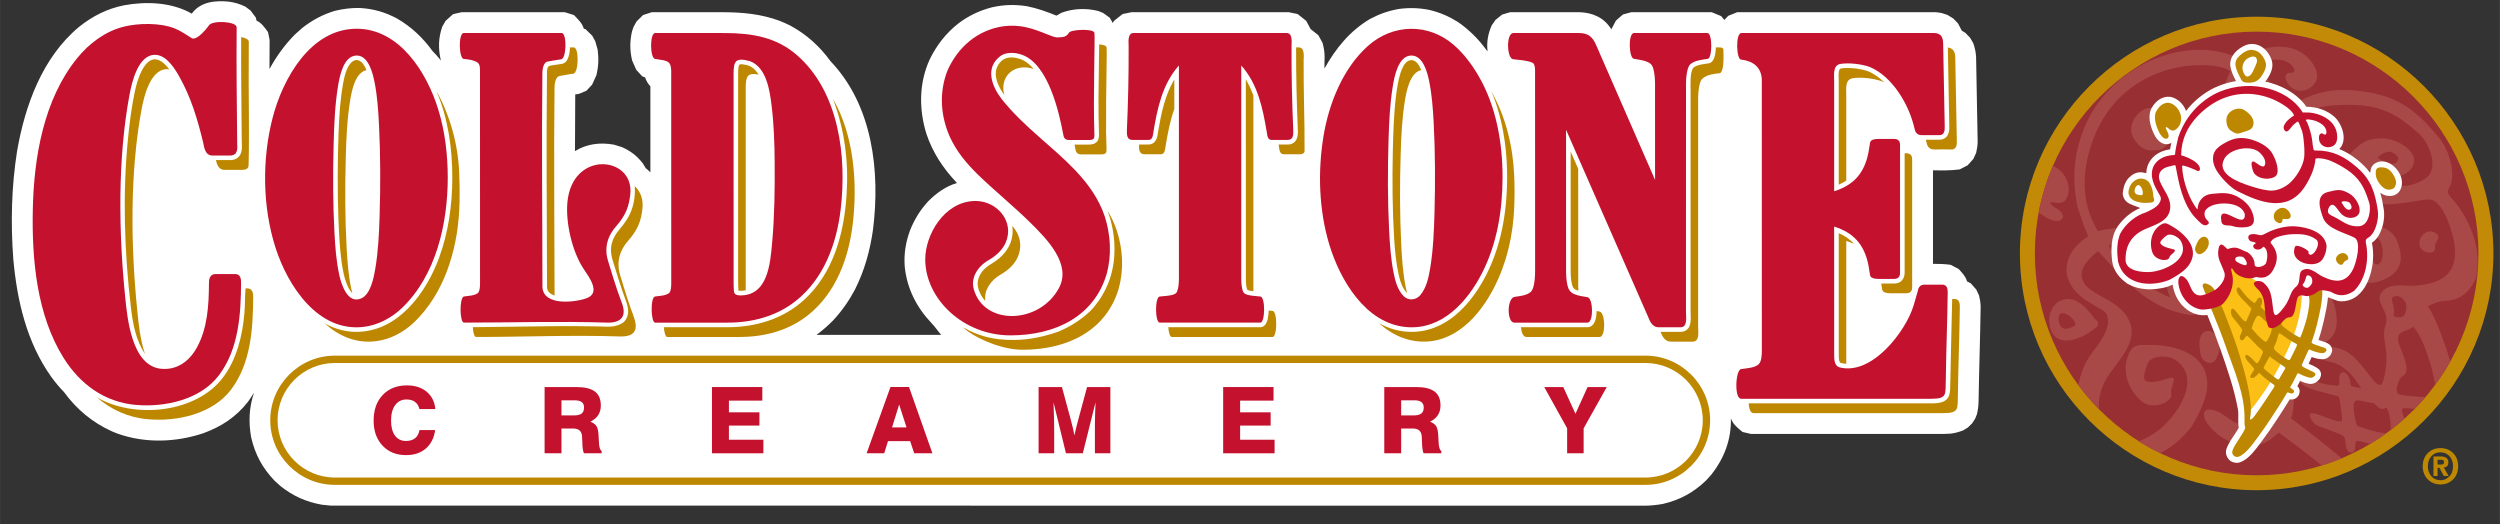
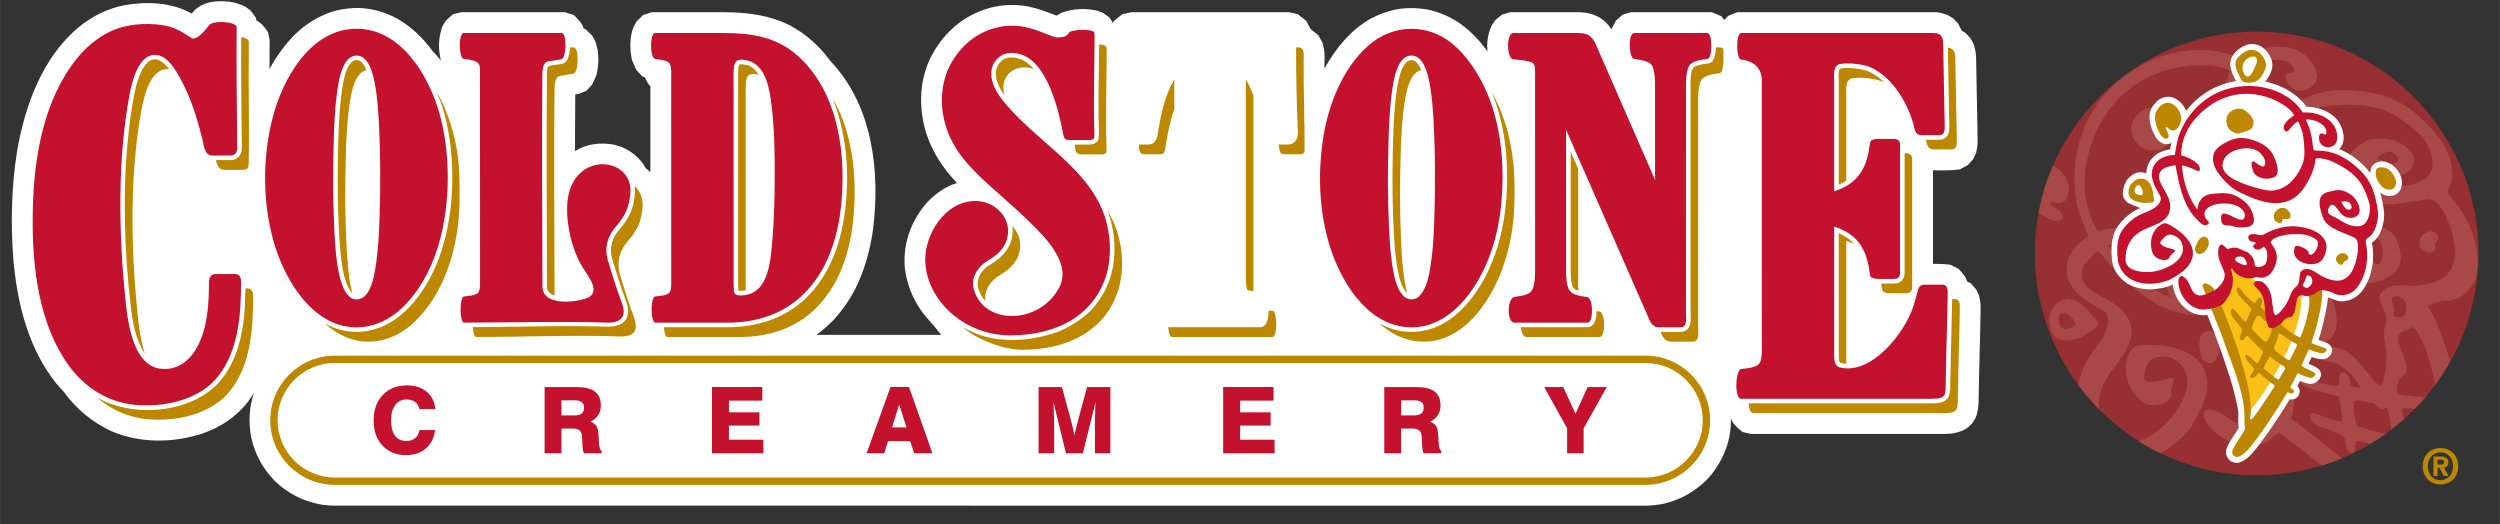
<svg xmlns="http://www.w3.org/2000/svg" xmlns:ns1="http://www.inkscape.org/namespaces/inkscape" xmlns:ns2="http://sodipodi.sourceforge.net/DTD/sodipodi-0.dtd" width="125.707" height="26.35" viewBox="0 0 33.26 6.972" version="1.1" id="svg41580" ns1:version="0.92.0 r15299" ns2:docname="cold stone creamery.svg">
  <rect x="0" y="0" width="33.26" height="6.972" fill="#333333" stroke="none" />
  <defs id="defs41574">
    <clipPath id="clipPath6552" clipPathUnits="userSpaceOnUse">
      <path ns1:connector-curvature="0" id="path6550" d="m 110.197,504.683 h 93.577 v 19.047 h -93.577 z" />
    </clipPath>
  </defs>
  <ns2:namedview id="base" pagecolor="#ffffff" bordercolor="#666666" borderopacity="1.0" ns1:pageopacity="0.0" ns1:pageshadow="2" ns1:zoom="6.4310725" ns1:cx="62.353519" ns1:cy="12.675191" ns1:document-units="mm" ns1:current-layer="layer1" showgrid="false" fit-margin-top="0" fit-margin-left="0" fit-margin-right="0" fit-margin-bottom="0" units="px" ns1:window-width="1280" ns1:window-height="744" ns1:window-x="-4" ns1:window-y="-4" ns1:window-maximized="1" />
  <g ns1:label="Layer 1" ns1:groupmode="layer" id="layer1" transform="translate(-56.074,-187.548)">
    <g id="g6546" transform="matrix(0.353,0,0,-0.353,17.315,372.429)">
      <g id="g6548" clip-path="url(#clipPath6552)">
        <g id="g6554" transform="translate(194.85,523.113)">
-           <path d="m 0,0 c 4.915,0 8.923,-4.008 8.923,-8.923 0,-4.915 -4.008,-8.923 -8.923,-8.923 -4.915,0 -8.923,4.008 -8.923,8.923 C -8.923,-4.008 -4.915,0 0,0" style="fill:#c38a08;fill-opacity:1;fill-rule:evenodd;stroke:none" id="path6556" ns1:connector-curvature="0" />
-         </g>
+           </g>
        <g id="g6558" transform="translate(194.85,522.55)">
          <path d="m 0,0 c 4.605,0 8.36,-3.756 8.36,-8.361 0,-4.604 -3.755,-8.36 -8.36,-8.36 -4.605,0 -8.36,3.756 -8.36,8.36 C -8.36,-3.756 -4.605,0 0,0" style="fill:#982f32;fill-opacity:1;fill-rule:evenodd;stroke:none" id="path6560" ns1:connector-curvature="0" />
        </g>
        <g id="g6562" transform="translate(196.145,511.021)">
          <path d="m 0,0 c -0.102,-0.073 -0.625,-0.142 -0.722,-0.052 -0.195,0.179 0.103,0.367 0.284,0.43 C -0.317,0.421 0.215,0.154 0,0 M 3.867,0.866 C 3.945,1.174 3.698,1.466 3.857,1.534 4.087,1.632 4.249,1.464 4.329,1.284 4.376,1.181 4.333,0.919 4.267,0.841 4.146,0.699 3.84,0.761 3.867,0.866 M 3.684,6.564 C 3.562,6.591 3.434,6.684 3.327,6.727 3.213,6.773 3.369,6.882 3.411,6.908 3.508,6.967 3.635,7.006 3.737,7.004 3.822,7.002 4.089,6.829 4.035,6.694 3.97,6.534 3.828,6.531 3.684,6.564 M 0.609,3.639 C 0.622,3.734 0.531,3.784 0.56,3.839 0.6,3.914 0.726,3.923 0.827,4.003 0.989,4.129 0.975,4.352 0.604,4.489 0.251,4.62 -0.003,4.405 -0.087,4.115 -0.199,3.725 0.1,3.501 0.227,3.485 0.342,3.47 0.579,3.437 0.609,3.639 m -5.261,3.666 c 0.224,0.288 0.535,0.461 0.386,0.857 C -4.411,8.547 -4.9,8.654 -5.257,8.658 -5.767,8.663 -6.191,8.022 -5.96,7.562 -5.835,7.313 -5.6,7.063 -5.304,7.054 c 0.347,-0.01 0.459,0.003 0.652,0.251 M 5.196,3.204 C 5.019,3.223 4.832,3.349 4.837,3.541 4.839,3.609 4.852,3.673 4.875,3.731 4.917,3.832 4.997,3.918 5.095,3.965 5.189,4.011 5.289,4.014 5.385,3.971 5.473,3.931 5.592,3.849 5.549,3.736 5.52,3.659 5.447,3.573 5.433,3.505 5.417,3.425 5.453,3.342 5.4,3.274 5.346,3.205 5.278,3.195 5.196,3.204 m -8.6,-3.864 c -0.046,0.269 -0.117,0.629 0.091,0.833 0.129,0.126 0.325,0.088 0.449,-0.046 0.245,-0.264 0.211,-0.74 -0.014,-1.003 -0.172,-0.202 -0.489,-0.003 -0.526,0.216 M -8.155,0.442 C -8.4,0.318 -8.616,0.232 -8.734,0.527 c -0.038,0.095 -0.037,0.25 0.014,0.338 0.014,0.025 0.045,0.052 0.079,0.055 0.197,0.015 0.464,-0.212 0.515,-0.395 0.008,-0.027 0,-0.069 -0.029,-0.083 m 0.278,-0.406 c -0.327,-0.14 -0.752,-0.26 -1.035,0.021 -0.119,0.119 -0.175,0.328 -0.196,0.489 -0.033,0.263 0.063,0.556 0.256,0.734 0.058,0.054 0.134,0.097 0.213,0.128 0.166,0.067 0.378,0.06 0.536,-0.025 0.3,-0.162 0.464,-0.354 0.666,-0.634 C -7.39,0.684 -7.294,0.645 -7.278,0.562 -7.257,0.446 -7.326,0.38 -7.421,0.318 -7.572,0.219 -7.716,0.105 -7.877,0.036 m -1.634,4.679 c 0.115,0.612 0.298,1.2 0.539,1.758 C -8.799,6.39 -8.647,6.264 -8.544,6.112 -8.359,5.838 -8.31,5.493 -8.487,5.198 -8.536,5.115 -8.628,5.087 -8.72,5.07 -8.801,5.055 -9.016,5.139 -9.072,5.075 -9.091,5.054 -9.055,5.018 -9.03,4.995 -8.973,4.944 -8.901,4.907 -8.834,4.862 -8.729,4.792 -8.651,4.735 -8.605,4.619 -8.574,4.54 -8.617,4.47 -8.681,4.428 -8.831,4.328 -9.145,4.466 -9.276,4.55 -9.35,4.597 -9.43,4.653 -9.511,4.715 m 4.581,-9.073 c -0.278,0.135 -0.547,0.285 -0.807,0.449 0.267,0.101 0.517,0.247 0.683,0.369 0.724,0.53 1.782,2.022 0.649,2.725 -0.245,0.153 -0.822,0.145 -0.981,-0.131 -0.047,-0.081 -0.229,-0.589 -0.112,-0.667 0.25,-0.168 0.741,0.048 0.969,0.097 0.25,0.053 -0.004,-0.39 0.006,-0.511 0.006,-0.082 0.035,-0.161 -0.008,-0.229 -0.199,-0.318 -0.789,-0.402 -1.08,-0.164 -0.552,0.452 -0.825,1.25 -0.448,1.912 0.143,0.251 0.362,0.223 0.632,0.23 0.762,0.018 1.857,-0.174 2.179,-0.98 0.047,-0.117 0.08,-0.278 0.09,-0.448 0.033,-0.549 -0.326,-1.203 -0.601,-1.666 -0.31,-0.403 -0.72,-0.758 -1.171,-0.986 M 1.911,-4.551 C 1.667,-4.653 1.417,-4.744 1.162,-4.823 c -0.471,0.378 -0.947,0.745 -1.438,1.107 -0.022,0.017 -0.097,0.071 -0.184,0.133 -0.215,-0.195 -0.435,-0.346 -0.522,-0.381 -0.787,-0.316 -1.691,0.062 -2.174,0.728 -0.174,0.241 -0.216,0.58 0.17,0.512 0.175,-0.032 0.281,-0.082 0.429,-0.181 0.325,-0.216 0.628,-0.518 1.017,-0.321 0.089,0.045 0.198,0.15 0.305,0.276 -0.161,0.105 -0.433,0.32 -0.445,0.336 -0.09,0.119 -0.034,0.24 0.1,0.271 0.205,0.046 0.36,0.05 0.528,-0.008 0.051,-0.015 0.115,-0.043 0.176,-0.075 0.031,0.057 0.055,0.108 0.069,0.149 0.111,0.322 0.192,0.889 -0.113,1.16 -0.457,0.404 -0.886,0.521 -1.115,1.105 -0.263,0.67 0.452,0.251 0.518,0.332 0.419,0.522 0.643,0.352 1.204,0.483 C 0.007,0.779 0.324,0.648 0.498,0.36 0.66,0.093 1.148,0.571 1.092,0.828 1.003,1.232 0.753,1.544 0.586,1.609 0.493,1.645 0.415,1.671 0.398,1.631 0.366,1.553 0.375,1.568 0.369,1.542 0.318,1.304 -0.016,1.135 -0.181,1.317 c -0.034,0.036 -0.034,0.067 -0.01,0.159 0.007,0.029 0.069,0.1 0.033,0.119 C -0.193,1.614 -0.327,1.581 -0.383,1.554 -0.515,1.49 -0.681,1.515 -0.777,1.687 c -0.081,0.144 0.126,0.321 0.303,0.388 0.109,0.04 0.21,0.075 0.288,0.103 0.137,0.048 0.23,0.226 0.304,0.348 0.309,0.514 0.856,1.065 1.39,1.333 0.668,0.335 1.766,0.663 2.354,0.01 C 3.989,3.728 4.141,3.341 4.135,2.975 4.125,2.417 3.546,2.184 3.299,2.111 2.809,1.964 2.271,2.104 2.17,2.696 2.13,2.931 2.985,2.972 3.092,2.883 3.122,2.858 3.119,2.801 3.153,2.782 3.547,2.559 3.577,3.763 3.13,3.815 2.503,3.889 1.954,3.566 1.451,3.212 1.293,3.1 0.748,2.648 0.668,2.326 0.604,2.072 0.679,2.101 0.832,2.041 1.485,1.783 1.702,1.282 1.723,0.662 1.743,0.083 1.408,-0.186 1.001,-0.297 0.786,-0.627 0.389,-0.743 0.231,-0.759 c -0.178,-0.044 -0.353,-0.048 -0.554,0.004 -0.034,0.009 -0.064,0.022 -0.093,0.037 -0.051,0.02 -0.1,0.045 -0.144,0.071 -0.019,0.006 -0.038,0.011 -0.059,0.013 -0.063,0.008 -0.057,-0.055 -0.026,-0.088 0.142,-0.146 0.342,-0.343 0.447,-0.518 C 0.177,-1.859 0.131,-2.535 0.045,-2.918 0.032,-2.959 0.014,-3.001 -0.008,-3.043 0.538,-3.447 1.248,-3.997 1.911,-4.551 M 6.004,-0.9 C 5.833,-1.205 5.645,-1.498 5.439,-1.777 5.375,-1.46 5.284,-1.076 5.221,-0.883 5.009,-0.232 4.837,0.121 4.716,0.267 4.673,0.318 4.631,0.365 4.592,0.41 4.585,0.405 4.579,0.399 4.572,0.393 4.412,0.215 3.99,0.295 4.039,-0.1 4.052,-0.374 4.585,-1.222 4.236,-1.433 4.061,-1.538 4.028,-1.726 3.98,-1.942 3.991,-1.994 4.001,-2.045 4.011,-2.092 4.035,-2.177 4.375,-2.188 4.547,-2.21 4.596,-2.222 4.841,-2.237 5.072,-2.239 4.94,-2.395 4.803,-2.545 4.66,-2.69 4.478,-2.674 4.324,-2.656 4.243,-2.666 4.207,-2.67 4.193,-2.674 4.184,-2.711 4.166,-2.792 4.233,-2.915 4.249,-2.998 4.255,-3.022 4.261,-3.044 4.266,-3.065 4.104,-3.21 3.935,-3.349 3.761,-3.482 c 10e-4,0.022 10e-4,0.049 0,0.08 -0.01,0.22 -0.032,0.548 -0.154,0.744 C 3.604,-2.653 3.6,-2.648 3.595,-2.643 3.521,-2.685 3.433,-2.707 3.359,-2.679 3.272,-2.613 3.193,-2.544 3.12,-2.473 3.028,-2.458 2.935,-2.446 2.848,-2.431 2.739,-2.404 2.42,-2.3 2.383,-2.448 2.31,-2.527 2.425,-3.221 2.492,-3.332 2.856,-3.455 3.235,-3.582 3.584,-3.614 3.39,-3.754 3.19,-3.886 2.984,-4.009 c -0.165,0.048 -0.32,0.09 -0.465,0.108 -0.117,0.014 -0.094,-0.15 -0.104,-0.261 -0.027,-0.3 -0.308,-0.19 -0.34,0.046 -0.014,0.109 -0.021,0.313 -0.088,0.39 -0.07,0.08 -0.866,0.357 -0.953,0.388 -0.166,0.061 -0.343,0.296 -0.325,0.426 0.01,0.163 0.478,-0.054 0.597,-0.093 0.197,-0.065 0.383,-0.164 0.588,-0.155 0.032,0.001 0.035,0.053 0.034,0.086 -0.005,0.147 -0.099,0.836 -0.133,0.849 -0.072,0.027 -0.12,0.029 -0.198,0.054 -0.387,0.126 -0.592,0.129 -0.97,0.286 -0.172,0.072 -0.331,0.203 -0.312,0.345 0.021,0.152 0.205,0.051 0.431,-0.04 0.364,-0.146 0.621,-0.216 0.997,-0.237 0.12,-0.006 0.066,0.279 0.083,0.372 0.005,0.024 0.044,0.125 0.113,0.134 0.069,0.01 0.171,-0.038 0.241,-0.183 0.05,-0.104 0.048,-0.191 0.079,-0.337 0.056,-0.016 0.21,-0.045 0.392,-0.079 -0.141,0.196 -0.272,0.389 -0.428,0.564 -0.186,0.165 -0.352,0.313 -0.591,0.388 -0.197,0.058 -0.766,0.124 -0.45,0.45 0.125,0.129 0.351,0.15 0.411,0.141 C 2.21,-0.46 2.462,-0.784 3.036,-1.528 3.385,-1.98 3.459,-1.787 3.54,-1.362 3.738,-0.326 3.358,-0.102 3.573,0.502 3.725,0.937 3.185,1.33 3.378,1.645 3.666,2.116 4.261,1.917 4.712,1.956 5.625,2.037 6.278,2.362 6.173,3.424 6.13,3.867 5.741,5.234 5.191,5.204 4.522,5.168 3.38,4.776 2.777,5.263 2.296,5.651 1.566,6.277 2.187,6.885 2.632,7.32 2.781,7.499 3.454,7.505 3.832,7.508 4.376,7.266 4.585,6.891 4.802,6.499 4.373,6.075 3.919,6.066 3.637,6.061 3.489,6.162 3.227,6.26 3.107,6.304 2.925,6.385 2.818,6.277 2.703,6.162 2.759,5.845 2.863,5.744 2.971,5.638 3.191,5.675 3.338,5.688 3.979,5.743 4.482,5.588 5.071,6.002 5.643,6.405 5.137,7.404 4.861,7.649 4.213,8.226 3.697,8.609 2.819,8.733 2.388,8.794 1.711,8.777 1.277,8.711 0.872,8.65 0.323,8.396 0.374,8.299 0.667,7.746 0.742,6.877 0.696,6.276 0.548,4.326 -1.314,4.003 -2.924,3.887 -3.505,3.845 -4.368,4.125 -4.77,4.336 c -0.488,0.255 -0.86,0.715 -0.722,1.268 0.072,0.291 0.259,0.594 0.407,0.816 0.319,0.474 0.751,0.717 1.29,0.844 0.695,0.162 1.246,0.1 1.618,-0.128 0.133,-0.082 0.435,-0.27 0.641,-0.51 C -1.229,6.27 -1.114,5.989 -1.602,5.628 -1.875,5.425 -2.397,5.276 -2.694,5.516 -2.78,5.585 -3.231,5.962 -3.03,6.084 c 0.105,0.064 0.806,-0.121 0.772,0.163 -0.039,0.317 -0.404,0.469 -0.668,0.539 -0.771,0.202 -1.84,-0.754 -1.817,-1.512 0.035,-1.16 1.608,-0.847 2.374,-0.669 0.404,0.093 0.805,0.201 1.186,0.372 0.403,0.182 0.709,0.57 0.881,1.006 0.223,0.569 0.237,1.518 -0.03,2.071 -0.106,0.218 -0.273,0.489 -0.537,0.842 -0.184,0.245 -0.356,0.48 -0.612,0.657 C -1.62,9.649 -1.845,9.883 -1.898,9.785 -1.951,9.686 -2.026,9.455 -2.044,9.303 -2.068,9.097 -2.092,8.743 -2.348,8.889 -2.477,8.963 -2.52,9.065 -2.521,9.237 c -10e-4,0.232 0.071,0.417 0.155,0.633 0.027,0.07 0.089,0.154 0.067,0.17 -0.421,0.305 -1.453,0.244 -1.931,0.151 C -5.754,9.895 -6.912,8.93 -7.462,7.459 -7.701,6.819 -7.834,6.091 -7.756,5.407 -7.703,4.944 -7.553,4.48 -7.323,4.088 -7.294,4.038 -7.296,4.002 -7.237,4.017 -7.119,4.046 -6.855,4.124 -6.431,4.121 -5.682,4.115 -5.589,3.638 -5.935,3.672 -5.996,3.665 -6.553,3.595 -6.777,3.515 -6.866,3.483 -6.886,3.465 -6.837,3.391 -6.428,2.779 -5.789,2.2 -5.171,1.82 -5.021,1.729 -4.507,1.454 -4.554,1.54 -4.809,2.012 -4.717,2.539 -4.277,2.867 -3.656,3.33 -3.232,3.639 -2.418,3.572 -1.96,3.535 -1.59,3.407 -1.237,3.071 -0.947,2.795 -0.796,2.501 -1.21,2.174 -1.466,1.972 -1.776,1.808 -2.014,1.767 -2.297,1.718 -2.556,1.36 -2.813,1.66 -3.682,2.675 -1.411,1.973 -1.654,2.689 -1.72,2.882 -1.867,2.959 -2.05,3.017 -2.709,3.225 -3.911,2.499 -4.054,1.843 -4.068,1.78 -4.121,1.529 -3.828,1.32 -3.675,1.21 -3.32,1.256 -3.493,0.973 -3.64,0.735 -4.062,0.904 -4.264,0.95 -5.265,1.184 -6.149,2.013 -6.82,2.763 -6.957,2.916 -7.213,3.191 -7.254,3.245 -7.287,3.289 -7.579,2.985 -7.693,2.853 -7.984,2.517 -7.961,2.114 -7.6,1.837 c 0.526,-0.401 1.217,-0.555 1.507,-1.219 0.327,-0.748 -0.35,-1.413 -0.739,-1.975 -0.31,-0.448 -0.444,-0.893 -0.41,-1.34 -0.28,0.283 -0.539,0.585 -0.776,0.905 0.096,0.523 0.328,1.027 0.682,1.423 0.213,0.322 0.489,0.698 0.433,1.079 -0.028,0.189 -0.082,0.256 -0.237,0.343 -0.584,0.326 -1.202,0.656 -1.318,1.388 -0.044,0.562 0.273,0.996 0.714,1.307 0.118,0.068 0.111,0.078 0.051,0.189 -0.142,0.324 -0.247,0.655 -0.355,0.992 -0.261,1.238 -0.088,2.448 0.543,3.557 0.569,0.962 1.522,1.726 2.594,2.1 0.966,0.337 2.085,0.381 3.01,-0.099 0.21,0.129 0.411,0.251 0.645,0.331 0.725,0.249 1.503,0.199 1.973,-0.359 C 0.896,10.247 1.087,9.903 0.921,9.627 0.668,9.206 0.09,9.179 -0.149,9.621 c -0.052,0.096 -0.084,0.164 -0.044,0.27 0.048,0.13 0.197,0.052 0.298,0.107 0.034,0.019 0.018,0.122 0.003,0.148 -0.198,0.348 -0.608,0.358 -0.968,0.305 -0.26,-0.038 -0.718,-0.238 -0.592,-0.298 0.097,-0.047 0.255,-0.159 0.351,-0.243 0.266,-0.232 0.507,-0.455 0.718,-0.738 0.105,-0.141 0.21,-0.283 0.34,-0.403 C 0.004,8.725 0.068,8.77 0.121,8.802 1.042,9.358 1.901,9.431 3.031,9.221 4.266,8.991 4.911,8.327 5.578,7.534 5.951,7.09 6.262,6.108 5.945,5.626 5.895,5.491 5.907,5.439 5.993,5.319 6.735,4.532 7.232,3.301 6.963,2.213 6.73,1.704 6.347,1.379 5.763,1.384 5.634,1.383 5.33,1.274 5.153,1.177 5.282,1.009 5.444,0.685 5.663,0.118 5.789,-0.237 5.903,-0.568 6.004,-0.9" style="fill:#a84947;fill-opacity:1;fill-rule:evenodd;stroke:none" id="path6564" ns1:connector-curvature="0" />
        </g>
        <g id="g6566" transform="translate(197.208,509.811)">
          <path d="m 0,0 c 0.094,-0.133 0.084,-0.208 0.017,-0.352 -0.103,-0.122 -0.228,-0.205 -0.399,-0.183 -0.115,0.019 -0.233,0.062 -0.34,0.109 -0.034,-0.067 -0.066,-0.135 -0.102,-0.201 0.092,-0.082 0.103,-0.188 0.067,-0.3 -0.065,-0.15 -0.193,-0.219 -0.355,-0.193 -0.166,-0.274 -0.338,-0.542 -0.515,-0.809 -0.16,-0.24 -0.321,-0.48 -0.495,-0.71 -0.091,-0.121 -0.179,-0.245 -0.274,-0.364 -0.173,-0.212 -0.373,-0.433 -0.646,-0.507 -0.138,-0.007 -0.194,0.005 -0.315,0.073 -0.137,0.136 -0.196,0.273 -0.132,0.473 0.078,0.204 0.211,0.386 0.33,0.567 0.044,0.067 0.093,0.138 0.126,0.211 -0.046,0.233 0.01,0.478 -0.034,0.711 -0.151,0.791 -0.383,1.457 -0.648,2.215 -0.156,0.444 -0.322,0.884 -0.501,1.318 -0.373,-0.045 -0.685,0.091 -0.944,0.361 -0.211,0.233 -0.317,0.484 -0.366,0.787 -0.238,-0.128 -0.582,-0.173 -0.85,-0.18 -0.319,0.004 -0.592,0.063 -0.867,0.222 -0.283,0.203 -0.515,0.475 -0.561,0.837 -0.028,0.23 -0.038,0.455 -0.012,0.686 0.034,0.257 0.096,0.449 0.244,0.66 0.213,0.287 0.491,0.523 0.823,0.66 -0.172,0.081 -0.374,0.116 -0.517,0.242 -0.09,0.08 -0.149,0.215 -0.137,0.334 0.02,0.201 0.085,0.42 0.228,0.563 0.19,0.188 0.379,0.259 0.657,0.172 0.006,0.26 0.113,0.479 0.307,0.652 0.172,0.143 0.372,0.218 0.59,0.25 0.014,0.083 0.03,0.165 0.047,0.246 -0.047,-0.039 -0.121,-0.051 -0.181,-0.057 -0.217,0.01 -0.362,0.172 -0.459,0.359 -0.13,0.267 -0.231,0.574 -0.158,0.872 0.054,0.176 0.169,0.327 0.314,0.438 0.137,0.096 0.279,0.138 0.444,0.12 0.277,-0.05 0.5,-0.272 0.594,-0.532 0.281,0.364 0.651,0.668 1.064,0.871 0.26,0.121 0.536,0.212 0.82,0.254 -0.097,0.187 -0.194,0.379 -0.217,0.592 -0.032,0.363 0.294,0.655 0.607,0.772 0.343,0.113 0.651,-0.053 0.836,-0.331 0.101,-0.155 0.162,-0.313 0.141,-0.501 -0.029,-0.197 -0.138,-0.404 -0.269,-0.553 0.389,-0.077 0.752,-0.232 1.074,-0.462 0.181,-0.136 0.353,-0.295 0.48,-0.484 C -0.088,9.905 0.299,9.782 0.596,9.507 0.876,9.226 1.078,8.635 0.755,8.314 1.192,8.142 1.633,7.792 1.923,7.418 1.926,7.552 1.967,7.668 2.074,7.755 2.466,8.023 2.931,7.666 3.069,7.301 3.226,6.886 2.995,6.449 2.512,6.563 2.433,6.585 2.363,6.621 2.298,6.671 2.361,6.462 2.4,6.247 2.434,6.032 2.48,5.698 2.402,5.33 2.231,5.041 2.164,4.937 2.09,4.85 1.986,4.783 2.029,4.57 2.041,4.353 2.026,4.137 1.979,3.455 1.632,2.563 0.817,2.574 0.618,2.589 0.504,2.675 0.329,2.726 0.304,2.434 0.243,2.148 0.179,1.863 0.121,1.611 0.055,1.361 -0.028,1.116 0.133,1.06 0.322,1.03 0.437,0.892 0.507,0.768 0.501,0.69 0.435,0.564 0.362,0.459 0.275,0.407 0.148,0.392 0.005,0.384 -0.151,0.428 -0.285,0.475 -0.323,0.391 -0.36,0.307 -0.398,0.223 -0.259,0.156 -0.116,0.107 0,0" style="fill:#ffffff;fill-opacity:1;fill-rule:evenodd;stroke:none" id="path6568" ns1:connector-curvature="0" />
        </g>
        <g id="g6570" transform="translate(196.552,512.711)">
          <path d="m 0,0 c 0,-1.243 -0.599,-2.403 -1.215,-3.422 -0.152,-0.252 -0.573,-0.867 -0.776,-1.061 -0.086,-0.082 -0.191,0.864 -0.206,1.031 -0.069,0.783 -0.435,1.783 -0.742,2.482 -0.141,0.321 -0.313,0.466 -0.255,0.731 0.023,0.103 0.161,0.275 0.233,0.406 0.115,0.212 0.21,0.505 0.186,0.816 C -2.792,1.206 -2.193,0.838 -2.137,0.782 -1.955,0.6 -1.821,0.467 -1.502,0.332 -1.124,-1.193 -1.194,-1.547 0,0" style="fill:#fbbf16;fill-opacity:1;fill-rule:evenodd;stroke:none" id="path6572" ns1:connector-curvature="0" />
        </g>
        <g id="g6574" transform="translate(193.427,512.451)">
          <path d="M 0,0 C 0.243,-0.564 0.659,-1.63 0.858,-2.371 1.023,-2.887 1.277,-3.901 1.186,-4.397 1.183,-4.412 1.153,-4.53 1.189,-4.522 1.25,-4.51 1.314,-4.426 1.348,-4.38 1.606,-4.032 1.833,-3.674 2.07,-3.317 2.124,-3.236 2.088,-3.218 2.007,-3.164 1.902,-3.095 1.753,-2.965 1.665,-2.899 1.602,-2.851 1.529,-2.75 1.502,-2.771 1.362,-2.93 1.315,-2.959 1.229,-2.954 1.141,-2.95 1.193,-2.845 1.226,-2.803 c 0.044,0.057 0.063,0.103 0.098,0.158 0.013,0.02 -0.004,0.06 -0.039,0.092 -0.049,0.067 -0.093,0.111 -0.199,0.229 -0.083,0.094 -0.162,0.287 0.005,0.226 0.025,-0.014 0.079,-0.065 0.114,-0.091 0.107,-0.091 0.1,-0.122 0.214,-0.209 0.032,-0.027 0.119,0.105 0.156,0.21 0.021,0.058 0.085,0.172 0.087,0.218 0.001,0.022 -0.04,0.067 -0.054,0.083 -0.215,0.168 -0.363,0.381 -0.524,0.506 -0.053,0.042 -0.091,-0.046 -0.129,-0.098 -0.102,-0.14 -0.208,-0.003 -0.154,0.124 0.025,0.058 0.082,0.161 0.072,0.219 -0.011,0.06 -0.323,0.433 -0.357,0.475 -0.064,0.079 -0.082,0.247 -0.034,0.306 0.053,0.078 0.22,-0.168 0.267,-0.223 0.079,-0.09 0.141,-0.194 0.246,-0.251 0.016,-0.008 0.032,0.016 0.042,0.033 0.041,0.074 0.199,0.443 0.186,0.46 -0.028,0.034 -0.052,0.05 -0.082,0.085 C 0.986,-0.073 0.886,-0.011 0.745,0.178 0.681,0.265 0.641,0.377 0.693,0.441 0.749,0.511 0.81,0.405 0.895,0.294 1.032,0.114 1.138,0.003 1.318,-0.118 1.375,-0.157 1.434,0 1.469,0.041 1.478,0.051 1.528,0.089 1.565,0.074 1.602,0.058 1.638,0.004 1.63,-0.088 1.624,-0.155 1.597,-0.197 1.569,-0.279 1.625,-0.338 1.947,-0.609 2.07,-0.736 2.109,-0.771 2.137,-0.706 2.151,-0.667 2.204,-0.5 2.448,-0.529 2.432,-0.671 2.421,-0.762 2.385,-0.852 2.359,-0.927 2.346,-0.976 2.511,-1.083 2.589,-1.145 2.63,-1.185 3.051,-1.46 3.068,-1.424 c 0.065,0.134 0.208,0.559 0.249,0.736 0.087,0.386 0.107,0.611 0.09,0.72 C 3.389,0.149 3.361,0.248 3.381,0.312 3.437,0.491 3.638,0.489 3.739,0.506 3.885,0.53 3.962,0.429 3.832,-0.323 3.743,-0.762 3.661,-1.134 3.51,-1.556 3.504,-1.575 3.499,-1.595 3.493,-1.615 3.484,-1.646 3.604,-1.688 3.646,-1.706 3.716,-1.734 3.799,-1.751 3.879,-1.785 3.934,-1.801 4.074,-1.827 4.052,-1.918 4.016,-2 3.951,-2.025 3.874,-2.018 3.739,-2.007 3.556,-1.948 3.453,-1.898 3.409,-1.879 3.402,-1.849 3.355,-1.949 3.29,-2.089 3.193,-2.315 3.144,-2.415 3.124,-2.457 3.117,-2.487 3.134,-2.504 3.231,-2.602 3.539,-2.69 3.623,-2.774 3.685,-2.842 3.552,-2.949 3.462,-2.949 3.399,-2.948 3.171,-2.877 3.007,-2.782 2.973,-2.763 2.973,-2.769 2.941,-2.825 2.879,-2.936 2.78,-3.157 2.737,-3.218 2.683,-3.295 2.673,-3.319 2.72,-3.345 2.754,-3.36 2.78,-3.381 2.826,-3.425 2.851,-3.449 2.822,-3.535 2.759,-3.537 2.714,-3.541 2.648,-3.52 2.609,-3.501 2.582,-3.489 2.568,-3.509 2.547,-3.546 2.353,-3.881 2.141,-4.205 1.924,-4.532 1.789,-4.736 1.647,-4.945 1.501,-5.14 1.314,-5.387 1.03,-5.82 0.742,-5.922 0.602,-5.971 0.468,-5.839 0.51,-5.696 c 0.073,0.248 0.443,0.675 0.482,0.863 -0.03,0.111 -0.03,0.19 -0.027,0.303 0.025,0.943 -0.403,1.895 -0.669,2.658 -0.166,0.479 -0.345,0.942 -0.54,1.412 -0.016,0.037 -0.131,0.301 -0.148,0.337 z m 2.087,-1.868 c -0.015,0.023 -0.025,0.048 -0.01,0.076 0.071,0.167 0.083,0.173 0.131,0.346 0.017,0.046 0.02,0.126 0.054,0.161 0.014,0.016 0.023,0.013 0.042,0.005 C 2.36,-1.305 2.465,-1.391 2.587,-1.474 2.684,-1.54 2.794,-1.603 2.899,-1.658 2.925,-1.671 2.965,-1.684 2.929,-1.76 2.862,-1.898 2.795,-2.041 2.696,-2.233 2.672,-2.27 2.652,-2.299 2.591,-2.264 2.44,-2.176 2.17,-1.994 2.087,-1.868 m -0.348,0.284 c -0.18,0.119 -0.343,0.31 -0.5,0.494 0,0.074 0.149,0.452 0.209,0.469 C 1.51,-0.559 1.637,-0.705 1.683,-0.75 1.771,-0.825 1.875,-0.903 1.951,-0.991 1.964,-1.004 1.991,-1.06 1.991,-1.088 1.994,-1.221 1.907,-1.39 1.847,-1.502 1.795,-1.599 1.774,-1.592 1.739,-1.584 M 2.142,-2.96 C 2.07,-2.897 1.735,-2.662 1.689,-2.585 1.673,-2.558 1.782,-2.377 1.8,-2.341 1.835,-2.292 1.874,-2.208 1.906,-2.15 1.921,-2.123 1.941,-2.167 1.98,-2.194 2.104,-2.278 2.294,-2.422 2.454,-2.524 2.473,-2.536 2.523,-2.56 2.488,-2.621 2.443,-2.698 2.329,-2.883 2.273,-2.986 2.241,-3.043 2.184,-2.985 2.142,-2.96 m -2.366,3.405 c 0.052,-0.057 0.122,-0.177 0.118,-0.219 -0.01,-0.124 -0.269,-0.105 -0.347,-0.085 -0.03,0.008 -0.158,0.345 -0.16,0.36 -0.009,0.086 0.055,0.129 0.13,0.104 0.115,-0.037 0.193,-0.081 0.259,-0.16" style="fill:#bd8800;fill-opacity:1;fill-rule:evenodd;stroke:none" id="path6576" ns1:connector-curvature="0" />
        </g>
        <g id="g6578" transform="translate(199.646,516.656)">
          <path d="M 0,0 C -0.147,0.102 -0.273,0.302 -0.298,0.445 -0.317,0.55 -0.33,0.732 -0.208,0.767 -0.13,0.789 -0.043,0.782 0.036,0.765 0.16,0.737 0.255,0.649 0.327,0.542 0.384,0.456 0.451,0.336 0.458,0.229 0.465,0.133 0.417,-0.005 0.316,-0.039 0.198,-0.078 0.104,-0.073 0,0 m -1.704,-2.861 c -0.082,0.061 -0.137,0.179 -0.077,0.272 0.021,0.034 0.046,0.061 0.075,0.083 0.05,0.038 0.115,0.057 0.178,0.051 0.06,-0.005 0.11,-0.033 0.145,-0.083 0.032,-0.046 0.067,-0.121 0.012,-0.165 -0.037,-0.03 -0.099,-0.05 -0.127,-0.08 -0.031,-0.034 -0.037,-0.087 -0.084,-0.104 -0.047,-0.019 -0.084,-0.003 -0.122,0.026 m -3.451,7.063 c -0.078,0.002 -0.139,0.149 -0.157,0.205 -0.045,0.144 -0.005,0.308 0.1,0.417 0.083,0.086 0.349,0.223 0.416,0.047 C -4.778,4.825 -4.778,4.765 -4.795,4.718 -4.839,4.601 -4.89,4.486 -4.947,4.375 -4.987,4.298 -5.057,4.2 -5.155,4.202 M -5.258,3.987 c -0.052,0.015 -0.093,0.047 -0.118,0.094 -0.09,0.175 -0.189,0.347 -0.217,0.543 -0.005,0.039 -0.004,0.079 0.003,0.117 0.031,0.154 0.13,0.225 0.243,0.323 0.05,0.044 0.113,0.072 0.173,0.102 0.07,0.035 0.144,0.043 0.221,0.037 C -4.819,5.191 -4.698,5.128 -4.614,5.021 -4.542,4.931 -4.472,4.819 -4.45,4.703 -4.417,4.532 -4.529,4.336 -4.621,4.204 -4.676,4.124 -4.768,4.038 -4.861,4.005 -4.966,3.968 -5.148,3.953 -5.258,3.987 m -3.874,-4.259 c -0.158,0.012 -0.29,0.033 -0.261,0.214 0.009,0.058 0.056,0.135 0.107,0.163 0.014,0.008 0.038,0.012 0.055,0.004 0.102,-0.051 0.167,-0.243 0.138,-0.348 -0.004,-0.016 -0.021,-0.035 -0.039,-0.033 m 0.017,-0.283 c -0.203,0.027 -0.449,0.094 -0.505,0.317 -0.024,0.094 0.01,0.214 0.047,0.3 0.062,0.14 0.196,0.257 0.344,0.287 0.045,0.01 0.096,0.009 0.144,0.001 0.102,-0.016 0.205,-0.082 0.258,-0.172 0.1,-0.169 0.125,-0.312 0.141,-0.51 0.004,-0.047 0.041,-0.095 0.024,-0.141 -0.024,-0.063 -0.078,-0.076 -0.143,-0.078 -0.104,-0.005 -0.21,-0.018 -0.31,-0.004 m 5.269,-0.731 c 0.035,0.042 0.005,0.094 0.035,0.113 0.042,0.025 0.107,-0.008 0.181,0.002 0.118,0.014 0.177,0.128 0.034,0.307 -0.136,0.169 -0.326,0.138 -0.453,0.019 -0.171,-0.159 -0.089,-0.359 -0.031,-0.405 0.052,-0.041 0.16,-0.128 0.234,-0.036 m -3.26,-0.94 c 0.057,0.147 0.128,0.346 0.291,0.386 0.102,0.024 0.187,-0.053 0.209,-0.156 0.043,-0.203 -0.115,-0.429 -0.304,-0.492 -0.145,-0.049 -0.243,0.143 -0.196,0.262 m -1.105,4.083 c -0.104,-0.005 -0.218,0.156 -0.258,0.237 -0.109,0.219 -0.237,0.577 -0.107,0.807 0.135,0.24 0.381,0.416 0.645,0.24 C -7.768,3.032 -7.654,2.839 -7.644,2.65 -7.634,2.46 -7.712,2.274 -7.886,2.181 -7.936,2.154 -7.989,2.168 -8.04,2.187 -8.085,2.204 -8.166,2.308 -8.213,2.293 -8.228,2.289 -8.221,2.26 -8.216,2.241 -8.203,2.199 -8.178,2.159 -8.158,2.117 -8.127,2.052 -8.105,2.001 -8.117,1.929 -8.125,1.881 -8.167,1.859 -8.211,1.857 m 2.848,0.231 c 0.196,0.076 0.401,0.069 0.445,0.309 0.042,0.234 -0.168,0.432 -0.344,0.54 C -5.513,3.09 -5.913,2.898 -5.935,2.602 -5.947,2.442 -5.904,2.249 -5.761,2.157 -5.592,2.049 -5.533,2.022 -5.363,2.088" style="fill:#bd8800;fill-opacity:1;fill-rule:evenodd;stroke:none" id="path6580" ns1:connector-curvature="0" />
        </g>
        <g id="g6582" transform="translate(194.42,513.748)">
          <path d="m 0,0 c -0.072,-0.006 -0.352,0.115 -0.373,0.188 -0.043,0.147 0.16,0.151 0.268,0.129 C -0.032,0.302 0.152,0.013 0,0 m 2.171,-0.717 c 0.13,0.13 0.094,0.347 0.193,0.334 0.143,-0.02 0.173,-0.152 0.16,-0.264 C 2.516,-0.712 2.417,-0.829 2.361,-0.848 2.26,-0.883 2.126,-0.761 2.171,-0.717 M 3.769,2.158 C 3.717,2.207 3.681,2.292 3.641,2.344 3.598,2.401 3.708,2.409 3.736,2.409 3.801,2.409 3.876,2.391 3.926,2.36 3.967,2.333 4.048,2.169 3.981,2.118 3.902,2.058 3.831,2.099 3.769,2.158 M 0.407,-0.443 c -0.204,-0.101 -0.435,-0.04 -0.517,-0.001 -0.102,0.031 -0.189,0.081 -0.274,0.166 -0.014,0.014 -0.025,0.03 -0.035,0.046 -0.019,0.025 -0.036,0.051 -0.05,0.078 -0.008,0.008 -0.016,0.016 -0.025,0.024 -0.029,0.022 -0.045,-0.01 -0.039,-0.036 0.027,-0.115 0.067,-0.271 0.068,-0.389 0.002,-0.418 -0.221,-0.739 -0.378,-0.902 -0.191,-0.174 -0.709,-0.231 -0.818,-0.214 -0.483,0.077 -0.819,0.531 -0.86,1.005 -0.015,0.17 0.065,0.351 0.235,0.202 0.078,-0.068 0.115,-0.123 0.159,-0.216 0.097,-0.203 0.158,-0.443 0.409,-0.461 0.16,-0.011 0.533,0.16 0.644,0.253 0.15,0.127 0.359,0.384 0.288,0.608 -0.107,0.335 -0.284,0.52 -0.225,0.877 0.068,0.41 0.298,-0.01 0.355,0.012 C -0.294,0.743 -0.233,0.592 0.083,0.49 0.234,0.384 0.353,0.225 0.353,0.031 0.354,-0.15 0.738,-0.057 0.786,0.087 0.862,0.313 0.83,0.541 0.767,0.623 0.731,0.668 0.701,0.704 0.681,0.69 0.641,0.661 0.65,0.665 0.64,0.654 0.544,0.552 0.328,0.567 0.3,0.706 0.295,0.734 0.304,0.749 0.343,0.788 0.355,0.799 0.407,0.817 0.395,0.836 0.383,0.857 0.307,0.88 0.271,0.883 0.187,0.89 0.112,0.952 0.115,1.066 0.118,1.161 0.273,1.187 0.381,1.168 0.446,1.155 0.507,1.143 0.553,1.133 0.636,1.116 0.734,1.177 0.807,1.215 1.113,1.378 1.547,1.489 1.89,1.464 2.32,1.432 2.961,1.268 3.059,0.771 3.08,0.663 3.04,0.427 2.929,0.247 2.759,-0.026 2.403,0.031 2.259,0.067 1.973,0.14 1.748,0.369 1.874,0.692 1.923,0.82 2.358,0.587 2.385,0.511 2.393,0.49 2.374,0.463 2.386,0.443 2.514,0.216 2.886,0.803 2.68,0.961 2.392,1.184 2.024,1.186 1.67,1.16 1.559,1.152 1.155,1.089 1.02,0.954 0.914,0.847 0.959,0.839 1.017,0.764 1.264,0.443 1.223,0.13 1.049,-0.183 0.888,-0.475 0.642,-0.509 0.407,-0.443 m 0.028,-0.159 c 0.1,0.027 0.218,-0.03 0.245,-0.052 0.278,-0.229 0.307,-0.464 0.37,-1.002 0.039,-0.328 0.133,-0.254 0.299,-0.068 0.405,0.455 0.283,0.678 0.569,0.914 0.204,0.17 0.053,0.525 0.242,0.623 0.282,0.148 0.518,-0.127 0.753,-0.241 0.475,-0.231 0.895,-0.263 1.158,0.294 C 4.181,0.098 4.394,0.89 4.113,1.038 3.771,1.218 3.089,1.362 2.935,1.783 2.812,2.117 2.636,2.644 3.123,2.76 3.472,2.844 3.599,2.889 3.934,2.691 4.122,2.581 4.32,2.3 4.312,2.052 4.304,1.795 3.965,1.712 3.738,1.842 3.597,1.923 3.553,2.016 3.453,2.143 3.407,2.2 3.341,2.294 3.255,2.272 3.164,2.249 3.098,2.076 3.12,1.995 3.142,1.911 3.262,1.864 3.338,1.827 3.672,1.664 3.875,1.438 4.289,1.468 4.692,1.498 4.738,2.143 4.674,2.346 4.523,2.824 4.382,3.166 3.984,3.488 3.788,3.646 3.448,3.838 3.214,3.934 2.995,4.024 2.648,4.061 2.645,3.998 2.626,3.637 2.406,3.185 2.205,2.9 1.553,1.979 0.536,2.371 -0.296,2.791 -0.595,2.942 -0.94,3.337 -1.076,3.56 -1.242,3.831 -1.29,4.169 -1.058,4.402 -0.936,4.525 -0.754,4.62 -0.615,4.685 -0.316,4.826 -0.03,4.818 0.274,4.721 0.666,4.595 0.921,4.401 1.037,4.178 1.079,4.098 1.172,3.915 1.204,3.735 1.25,3.468 1.223,3.295 0.875,3.261 0.68,3.241 0.377,3.323 0.301,3.529 0.279,3.589 0.167,3.909 0.303,3.91 0.374,3.91 0.666,3.611 0.733,3.762 0.808,3.931 0.673,4.114 0.562,4.227 0.241,4.555 -0.572,4.399 -0.785,4.017 -1.111,3.432 -0.24,3.121 0.192,2.982 0.42,2.909 0.65,2.842 0.89,2.815 1.143,2.785 1.41,2.887 1.624,3.052 1.903,3.267 2.191,3.733 2.223,4.085 2.235,4.224 2.232,4.409 2.206,4.662 2.188,4.838 2.173,5.005 2.098,5.168 2.058,5.257 2.016,5.439 1.961,5.407 1.905,5.373 1.799,5.281 1.745,5.211 1.673,5.117 1.556,4.948 1.472,5.097 1.43,5.171 1.439,5.234 1.49,5.32 1.558,5.435 1.648,5.506 1.754,5.587 1.788,5.614 1.844,5.638 1.838,5.652 1.72,5.928 1.191,6.203 0.926,6.299 0.084,6.604 -0.775,6.47 -1.483,5.904 -1.791,5.659 -2.073,5.338 -2.237,4.976 -2.348,4.73 -2.411,4.456 -2.414,4.194 c 0,-0.033 -0.011,-0.05 0.022,-0.06 0.067,-0.021 0.221,-0.06 0.43,-0.188 0.369,-0.225 0.274,-0.489 0.112,-0.369 -0.032,0.014 -0.328,0.145 -0.463,0.172 -0.054,0.01 -0.069,0.007 -0.066,-0.044 0.021,-0.424 0.165,-0.9 0.359,-1.272 0.047,-0.089 0.22,-0.377 0.222,-0.321 0.014,0.309 0.215,0.543 0.53,0.575 0.445,0.045 0.747,0.072 1.13,-0.202 C 0.077,2.331 0.223,2.158 0.298,1.887 0.36,1.665 0.347,1.474 0.046,1.435 -0.141,1.411 -0.343,1.422 -0.473,1.472 -0.628,1.531 -0.863,1.431 -0.901,1.656 -1.03,2.416 -0.114,1.395 -0.022,1.822 0.003,1.937 -0.047,2.018 -0.121,2.101 -0.385,2.4 -1.195,2.397 -1.461,2.114 -1.486,2.086 -1.587,1.978 -1.504,1.788 -1.461,1.688 -1.271,1.605 -1.441,1.518 -1.584,1.443 -1.743,1.651 -1.829,1.734 -2.255,2.146 -2.448,2.819 -2.557,3.389 -2.58,3.505 -2.625,3.718 -2.629,3.757 -2.633,3.788 -2.867,3.724 -2.963,3.693 -3.206,3.612 -3.315,3.406 -3.218,3.162 -3.076,2.807 -2.78,2.527 -2.833,2.112 -2.893,1.645 -3.425,1.516 -3.785,1.353 -4.292,1.123 -4.522,0.733 -4.51,0.185 c 0.009,-0.411 0.65,-0.468 0.959,-0.439 0.515,0.047 1.481,0.473 1.129,1.156 C -2.498,1.05 -2.786,1.217 -2.947,1.128 -2.994,1.102 -3.235,0.904 -3.2,0.831 -3.126,0.674 -2.819,0.635 -2.691,0.592 -2.552,0.544 -2.809,0.4 -2.84,0.337 -2.861,0.295 -2.87,0.247 -2.911,0.226 -3.104,0.127 -3.422,0.261 -3.495,0.465 -3.634,0.852 -3.533,1.329 -3.15,1.544 -3.004,1.626 -2.905,1.548 -2.769,1.471 -2.386,1.253 -1.902,0.834 -1.98,0.34 -1.992,0.268 -2.024,0.179 -2.069,0.092 c -0.146,-0.282 -0.518,-0.5 -0.791,-0.647 -0.731,-0.289 -1.712,-0.19 -1.933,0.684 -0.048,0.359 -0.055,0.712 0.078,1.055 0.205,0.373 0.562,0.679 0.974,0.807 0.201,0.097 0.449,0.202 0.534,0.407 0.042,0.101 0.035,0.151 -0.016,0.24 -0.192,0.334 -0.4,0.68 -0.241,1.077 0.145,0.291 0.43,0.412 0.741,0.435 0.079,-0.001 0.078,0.006 0.081,0.079 0.026,0.203 0.072,0.398 0.119,0.596 0.237,0.691 0.682,1.238 1.323,1.6 0.567,0.308 1.265,0.404 1.907,0.271 C 1.284,6.577 1.851,6.267 2.167,5.755 2.309,5.757 2.445,5.758 2.584,5.728 3.017,5.636 3.388,5.38 3.455,4.965 3.481,4.807 3.473,4.58 3.309,4.493 3.059,4.36 2.765,4.518 2.778,4.807 2.781,4.87 2.785,4.914 2.836,4.954 2.899,5.004 2.949,4.922 3.015,4.919 3.038,4.918 3.06,4.973 3.061,4.991 3.066,5.222 2.865,5.348 2.672,5.429 2.532,5.487 2.246,5.524 2.29,5.457 2.324,5.405 2.37,5.302 2.392,5.232 2.455,5.039 2.508,4.857 2.529,4.654 2.539,4.553 2.549,4.452 2.577,4.354 2.588,4.318 2.633,4.322 2.669,4.322 3.289,4.324 3.736,4.105 4.233,3.667 4.777,3.187 4.899,2.667 4.994,2.076 5.048,1.746 4.91,1.168 4.611,1.023 4.546,0.971 4.536,0.942 4.543,0.857 4.677,0.248 4.559,-0.51 4.103,-0.968 3.837,-1.151 3.551,-1.199 3.263,-1.023 3.178,-0.972 2.88,-0.924 2.811,-0.953 2.682,-1.006 2.631,-1.12 2.38,-1.16 2.248,-1.201 2.063,-1.036 1.97,-1.246 1.895,-1.386 1.908,-1.964 1.672,-1.965 1.448,-1.965 1.388,-2.268 1.073,-2.363 1.008,-2.383 0.912,-2.377 0.869,-2.322 0.724,-1.959 0.761,-1.638 0.701,-1.325 0.658,-1.189 0.62,-1.066 0.524,-0.958 0.444,-0.871 0.182,-0.669 0.435,-0.602" style="fill:#c4122e;fill-opacity:1;fill-rule:evenodd;stroke:none" id="path6584" ns1:connector-curvature="0" />
        </g>
        <g id="g6586" transform="translate(171.826,504.683)">
          <path d="m 0,0 -49.572,0.004 -0.325,0.033 c -0.599,0.108 -1.079,0.322 -1.558,0.7 l -0.228,0.207 c -0.456,0.479 -0.729,0.983 -0.879,1.628 -0.104,0.578 -0.082,1.128 0.108,1.687 C -52.528,4.14 -52.605,4.026 -52.686,3.912 -53.137,3.338 -53.68,2.984 -54.36,2.733 -55.403,2.385 -56.543,2.346 -57.587,2.712 l -0.22,0.088 c -0.736,0.333 -1.336,0.833 -1.812,1.486 -0.172,0.174 -0.328,0.366 -0.473,0.563 -0.932,1.305 -1.296,2.885 -1.436,4.458 -0.101,1.35 -0.068,2.712 0.142,4.05 0.299,1.727 0.951,3.537 2.337,4.69 0.509,0.406 1.056,0.685 1.697,0.813 0.838,0.154 1.796,0.117 2.55,-0.314 0.34,0.457 0.885,0.5 1.409,0.451 0.228,-0.035 0.397,-0.086 0.605,-0.184 l 0.2,-0.147 0.204,-0.272 0.022,-0.108 c 0.203,-0.099 0.307,-0.263 0.436,-0.438 l 0.059,-0.292 c -0.003,-0.366 -0.005,-0.732 -0.005,-1.098 0.267,0.486 0.571,0.908 0.961,1.304 l 0.284,0.252 c 0.385,0.296 0.747,0.49 1.211,0.635 0.322,0.078 0.617,0.116 0.949,0.11 0.512,-0.03 0.951,-0.156 1.402,-0.397 0.534,-0.308 0.971,-0.721 1.332,-1.218 0.114,-0.115 0.22,-0.238 0.321,-0.364 -0.104,0.441 -0.097,0.846 0.053,1.276 l 0.127,0.22 0.279,0.25 0.323,0.074 c 1.296,-0.001 2.591,-0.001 3.886,0 l 0.349,-0.109 c 0.149,-0.158 0.306,-0.297 0.37,-0.511 l 0.062,-0.018 0.256,-0.249 0.116,-0.213 0.089,-0.318 c 0.043,-0.336 0.031,-0.63 -0.049,-0.959 l -0.16,-0.351 -0.216,-0.234 -0.283,-0.117 -0.138,-0.021 c -0.007,-0.713 -0.01,-1.426 -0.01,-2.137 0.447,0.28 0.957,0.336 1.467,0.245 l 0.306,-0.094 c 0.333,-0.151 0.55,-0.319 0.779,-0.605 l 0.117,-0.19 c 0.061,-0.048 0.12,-0.099 0.173,-0.155 0,1.08 0,2.16 0,3.241 -0.092,0.099 -0.155,0.208 -0.199,0.337 l -0.107,0.041 -0.225,0.242 -0.158,0.356 c -0.087,0.378 -0.089,0.716 -0.004,1.095 l 0.058,0.168 0.114,0.207 0.246,0.242 0.332,0.107 c 0.896,-0.001 1.792,0.003 2.688,-0.001 0.734,-0.003 1.429,-0.068 2.123,-0.323 0.138,-0.054 0.27,-0.114 0.402,-0.179 0.608,-0.326 1.116,-0.787 1.519,-1.344 1.593,-1.667 1.877,-4.157 1.601,-6.353 -0.113,-0.793 -0.318,-1.532 -0.678,-2.25 -0.232,-0.437 -0.498,-0.816 -0.836,-1.178 -0.194,-0.195 -0.393,-0.37 -0.615,-0.533 h 4.699 c -0.128,0.143 -0.231,0.307 -0.365,0.443 -0.567,0.598 -0.925,1.304 -1.009,2.13 -0.035,0.482 0.035,0.909 0.199,1.364 0.169,0.42 0.383,0.768 0.69,1.102 0.299,0.298 0.665,0.566 1.077,0.682 l -0.015,0.021 c -0.508,0.543 -0.897,1.126 -1.134,1.835 -0.286,0.922 -0.283,1.918 0.125,2.806 0.266,0.543 0.612,0.986 1.088,1.361 0.389,0.289 0.786,0.478 1.255,0.6 0.455,0.103 0.872,0.114 1.332,0.04 0.386,-0.077 0.74,-0.207 1.103,-0.353 l 0.189,0.109 c 0.448,0.163 0.922,0.182 1.383,0.067 l 0.187,-0.076 0.246,-0.177 0.117,-0.2 0.043,0.079 0.324,0.257 0.339,0.071 h 5.921 l 0.34,-0.07 0.323,-0.257 0.165,-0.309 0.292,-0.232 0.159,-0.288 c 0.049,-0.192 0.076,-0.341 0.077,-0.538 -0.006,-0.143 -0.006,-0.287 -0.006,-0.431 0.423,0.76 0.961,1.422 1.717,1.869 0.355,0.19 0.694,0.308 1.09,0.378 0.396,0.052 0.749,0.041 1.141,-0.035 0.396,-0.095 0.728,-0.236 1.074,-0.451 0.427,-0.292 0.786,-0.651 1.089,-1.069 l 0.037,-0.038 c -0.042,0.346 0.017,0.652 0.154,0.97 l 0.142,0.207 0.252,0.204 0.307,0.09 h 2.605 c 0.505,-0.017 0.932,-0.205 1.205,-0.645 l 0.173,0.328 0.263,0.23 0.318,0.087 c 1.009,-0.001 2.017,-0.001 3.026,0 l 0.359,-0.148 0.12,-0.144 0.145,0.154 0.342,0.138 h 7.49 l 0.208,-0.03 0.224,-0.073 0.218,-0.134 0.179,-0.185 0.142,-0.273 0.135,-0.083 0.179,-0.185 0.12,-0.206 c 0.062,-0.184 0.094,-0.325 0.106,-0.517 0.015,-1.066 0.044,-2.132 0.059,-3.197 -0.002,-0.151 -0.024,-0.274 -0.058,-0.422 L 12.344,13.067 12.135,12.832 11.834,12.675 C 11.495,12.629 11.166,12.634 10.825,12.641 V 9.115 c 0.228,0 0.437,-0.004 0.665,-0.036 L 11.791,8.923 C 11.91,8.789 12.064,8.637 12.107,8.455 l 0.14,-0.073 0.209,-0.235 0.106,-0.228 C 12.597,7.771 12.618,7.648 12.621,7.497 12.604,6.306 12.561,5.116 12.543,3.926 12.539,3.758 12.521,3.615 12.483,3.452 L 12.415,3.281 12.3,3.104 12.144,2.951 11.968,2.841 C 11.803,2.776 11.671,2.74 11.496,2.716 L 11.222,2.704 H 3.966 L 3.648,2.778 C 3.46,2.935 3.297,3.054 3.208,3.291 3.228,2.499 2.958,1.789 2.473,1.172 L 2.266,0.944 C 1.787,0.488 1.282,0.215 0.638,0.065 0.422,0.027 0.219,0.005 0,0" style="fill:#ffffff;fill-opacity:1;fill-rule:evenodd;stroke:none" id="path6588" ns1:connector-curvature="0" />
        </g>
        <g id="g6590" transform="translate(137.45,512.931)">
          <path d="m 0,0 c 0.012,-0.209 -0.015,-0.3 0.215,-0.322 1.078,-0.033 1.164,1.204 1.236,2.008 0.089,1 0.101,2.009 0.093,3.013 C 1.539,5.412 1.516,6.125 1.428,6.834 1.359,7.397 1.239,8.269 0.614,8.506 0.061,8.66 -0.004,8.499 -0.004,8.024 -0.005,5.39 -0.005,2.757 -0.003,0.123 -0.003,0.089 -0.001,0.034 0,0 m -2.96,-1.349 c -0.164,-0.003 -0.188,0.966 0,0.986 0.148,0.022 0.425,0.028 0.537,0.141 0.067,0.09 0.067,0.242 0.069,0.348 0,2.677 -10e-4,5.354 -10e-4,8.032 -0.019,0.249 -0.051,0.328 -0.303,0.384 -0.101,0.016 -0.202,0.032 -0.302,0.048 -0.197,0.014 -0.211,0.971 0,0.977 0.882,0 1.763,0.004 2.645,-10e-4 C 0.686,9.561 1.6,9.414 2.379,8.738 3.977,7.349 4.267,4.901 4.032,2.919 3.878,1.622 3.398,0.31 2.347,-0.526 1.609,-1.112 0.701,-1.349 -0.231,-1.349 Z" style="fill:#c4122e;fill-opacity:1;fill-rule:evenodd;stroke:none" id="path6592" ns1:connector-curvature="0" />
        </g>
        <g id="g6594" transform="translate(123.241,521.649)">
          <path d="m 0,0 c -0.503,-0.004 -0.645,-0.791 -0.706,-1.163 -0.115,-0.714 -0.144,-1.444 -0.163,-2.167 -0.03,-1.126 -0.029,-2.258 0.033,-3.384 0.028,-0.512 0.066,-1.028 0.173,-1.53 0.073,-0.347 0.309,-1.146 0.839,-0.907 0.351,0.157 0.471,0.793 0.526,1.124 0.109,0.652 0.141,1.317 0.161,1.977 0.036,1.138 0.034,2.282 -0.022,3.419 C 0.815,-2.09 0.779,-1.546 0.675,-1.014 0.61,-0.681 0.448,0.004 0,0 M 3.432,-4.611 C 3.431,-6.328 2.993,-8.287 1.704,-9.517 c -0.389,-0.37 -0.89,-0.64 -1.427,-0.708 -1.733,-0.218 -2.873,1.543 -3.335,2.977 -0.499,1.551 -0.513,3.354 -0.108,4.912 0.381,1.467 1.426,3.346 3.164,3.346 1.621,0 2.647,-1.658 3.071,-3.026 0.26,-0.837 0.363,-1.719 0.363,-2.595" style="fill:#c4122e;fill-opacity:1;fill-rule:evenodd;stroke:none" id="path6596" ns1:connector-curvature="0" />
        </g>
        <g id="g6598" transform="translate(132.677,511.583)">
          <path d="M 0,0 C 0.597,-0.019 0.723,0.302 0.563,0.723 0.317,1.369 0.076,2.204 0.036,2.331 c -0.099,0.313 -0.13,0.803 0.302,1.295 0.384,0.438 0.487,0.769 0.537,1.202 0.167,1.45 -2.194,1.696 -2.37,-0.3 -0.067,-0.762 0.174,-1.832 0.6,-2.485 0.205,-0.315 0.69,-0.927 0.112,-1.128 -0.457,-0.159 -1.603,-0.285 -1.652,0.411 -10e-4,2.7 -0.034,5.4 -0.002,8.1 10e-4,0.124 0.041,0.381 0.189,0.41 0.188,0.038 0.329,0.059 0.518,0.088 0.204,0.023 0.226,0.993 0.015,0.992 h -3.679 c -0.224,0.014 -0.19,-0.993 0,-0.978 C -5.292,9.922 -5.188,9.919 -5.09,9.89 -4.849,9.82 -4.789,9.771 -4.789,9.507 -4.788,6.829 -4.788,4.152 -4.787,1.475 -4.79,1.368 -4.79,1.216 -4.856,1.127 -4.968,1.014 -5.245,1.008 -5.394,0.985 -5.568,0.948 -5.559,0.013 -5.394,0 -3.601,0 -1.791,0.058 0,0" style="fill:#c4122e;fill-opacity:1;fill-rule:evenodd;stroke:none" id="path6600" ns1:connector-curvature="0" />
        </g>
        <g id="g6602" transform="translate(118.667,513.413)">
          <path d="M 0,0 C 0.199,-0.001 0.216,-0.203 0.216,-0.305 0.209,-1.513 0.134,-2.807 -0.611,-3.805 -1.3,-4.728 -2.639,-5.029 -3.75,-4.932 c -1.183,0.104 -2.104,0.783 -2.723,1.772 -1.018,1.626 -1.199,3.731 -1.16,5.601 0.04,1.947 0.406,4.137 1.671,5.696 0.449,0.554 1.054,1.01 1.753,1.186 0.559,0.141 1.384,0.152 1.923,-0.065 0.234,-0.094 0.436,-0.236 0.649,-0.37 0.034,-0.021 0.081,-0.012 0.119,0 0.159,0.05 0.383,0.289 0.527,0.49 C -0.867,9.569 0.059,9.531 0.05,9.292 0.036,7.727 0.057,6.451 0.07,4.907 0.071,4.818 0.129,4.472 -0.185,4.468 H -0.89 c -0.269,0.02 -0.292,0.365 -0.323,0.492 -0.216,0.89 -0.454,1.69 -0.9,2.484 -0.173,0.308 -0.472,0.782 -0.868,0.816 -0.679,0.058 -0.923,-1.046 -1.008,-1.507 -0.449,-2.406 -0.41,-5.167 -0.162,-7.62 0.078,-0.765 0.235,-2.6 1.359,-2.703 0.605,-0.056 1.064,0.293 1.344,0.803 0.401,0.732 0.449,1.592 0.454,2.416 0.001,0.118 0.004,0.355 0.264,0.351 z" style="fill:#c4122e;fill-opacity:1;fill-rule:evenodd;stroke:none" id="path6604" ns1:connector-curvature="0" />
        </g>
        <g id="g6606" transform="translate(134.946,511.042)">
          <path d="m 0,0 c -0.069,-0.001 -0.113,0.169 -0.127,0.368 0.8,0.001 1.6,-0.001 2.4,0 1.06,0.001 2.088,0.305 2.884,1.03 C 6.266,2.41 6.667,3.917 6.759,5.366 6.839,6.626 6.688,7.79 6.247,8.972 7.043,7.591 7.173,5.792 6.992,4.267 6.838,2.97 6.358,1.659 5.307,0.823 4.569,0.237 3.661,0 2.729,0 Z M 3.445,9.886 C 3.011,9.98 2.957,9.807 2.957,9.373 2.955,6.835 2.956,4.296 2.957,1.758 2.868,1.744 2.773,1.729 2.684,1.746 2.681,1.761 2.681,1.777 2.68,1.792 2.677,1.866 2.673,1.94 2.672,2.013 c 0,2.551 -0.001,5.102 0,7.654 0,0.133 -0.002,0.266 0.004,0.399 0.005,0.063 0.007,0.135 0.039,0.191 0.025,0.03 0.09,0.021 0.124,0.019 0.089,-0.012 0.179,-0.027 0.262,-0.062 0.06,-0.03 0.109,-0.062 0.161,-0.104 0.075,-0.069 0.132,-0.14 0.183,-0.224" style="fill:#bd8800;fill-opacity:1;fill-rule:evenodd;stroke:none" id="path6608" ns1:connector-curvature="0" />
        </g>
        <g id="g6610" transform="translate(122.039,511.55)">
          <path d="M 0,0 C 0.413,-0.226 0.855,-0.339 1.328,-0.312 2.82,-0.227 3.831,1.185 4.306,2.474 4.659,3.435 4.805,4.468 4.806,5.489 4.808,6.593 4.646,7.745 4.204,8.765 4.716,7.859 5.021,6.748 5.064,5.712 5.084,5.215 5.092,4.718 5.064,4.222 4.979,2.699 4.473,1.101 3.363,0.042 2.974,-0.329 2.473,-0.598 1.936,-0.666 1.174,-0.762 0.526,-0.474 0,0 M 1.57,9.549 C 1.139,9.459 1.01,8.745 0.954,8.397 0.838,7.682 0.809,6.952 0.79,6.229 0.76,5.103 0.761,3.971 0.823,2.845 0.851,2.334 0.89,1.817 0.996,1.315 1.007,1.266 1.02,1.208 1.037,1.146 0.976,1.201 0.93,1.278 0.892,1.346 0.735,1.658 0.676,2.011 0.628,2.354 0.56,2.872 0.535,3.398 0.514,3.921 0.473,5.004 0.481,6.088 0.518,7.171 0.541,7.804 0.579,8.438 0.693,9.062 0.741,9.322 0.833,9.751 1.075,9.894 1.24,9.99 1.385,9.877 1.474,9.74 1.513,9.68 1.543,9.615 1.57,9.549" style="fill:#bd8800;fill-opacity:1;fill-rule:evenodd;stroke:none" id="path6612" ns1:connector-curvature="0" />
        </g>
        <g id="g6614" transform="translate(130.699,512.603)">
          <path d="M 0,0 C -0.002,2.622 -0.032,5.243 -0.001,7.864 0,7.989 0.039,8.246 0.188,8.276 0.375,8.313 0.516,8.333 0.706,8.362 0.91,8.386 0.931,9.356 0.721,9.354 H 0.582 C 0.576,9.242 0.564,9.128 0.532,9.02 0.511,8.949 0.479,8.87 0.428,8.815 0.339,8.72 0.232,8.726 0.109,8.707 0.014,8.692 -0.081,8.682 -0.175,8.662 -0.286,8.637 -0.283,8.497 -0.286,8.402 -0.315,5.706 -0.291,3.011 -0.284,0.316 -0.284,0.143 -0.145,0.049 0,0 m 2.436,-1.541 c 0.376,-0.015 0.565,0.084 0.613,0.288 0.052,0.217 -0.103,0.559 -0.177,0.762 C 2.675,0.075 2.505,0.664 2.471,0.77 2.373,1.082 2.341,1.573 2.773,2.065 3.157,2.503 3.261,2.834 3.311,3.266 3.354,3.637 3.231,3.929 3.022,4.125 3.043,3.829 3.01,3.542 2.914,3.26 2.815,2.969 2.646,2.726 2.447,2.494 2.316,2.34 2.213,2.173 2.16,1.975 2.104,1.765 2.12,1.554 2.183,1.348 2.342,0.836 2.494,0.326 2.68,-0.176 2.784,-0.456 2.844,-0.722 2.631,-0.98 2.342,-1.225 1.985,-1.172 1.638,-1.163 c -0.56,0.012 -1.119,0.013 -1.679,0.009 -1.014,-0.008 -2.027,-0.032 -3.041,-0.038 0.012,-0.196 0.054,-0.364 0.124,-0.369 1.793,0 3.602,0.079 5.394,0.02" style="fill:#bd8800;fill-opacity:1;fill-rule:evenodd;stroke:none" id="path6616" ns1:connector-curvature="0" />
        </g>
        <g id="g6618" transform="translate(118.887,522.346)">
          <path d="M 0,0 C 0.165,-0.032 0.291,-0.093 0.287,-0.181 0.282,-0.701 0.282,-1.191 0.283,-1.669 0.286,-2.573 0.3,-3.476 0.289,-4.379 0.287,-4.538 0.284,-4.69 0.28,-4.823 0.276,-4.956 0.192,-5.004 0.052,-5.006 h -0.705 c -0.203,0.016 -0.266,0.217 -0.298,0.369 0.184,0 0.369,-0.003 0.553,0 0.103,0 0.203,0.031 0.28,0.1 0.048,0.042 0.088,0.102 0.109,0.162 0.032,0.093 0.04,0.186 0.036,0.283 C 0.021,-3.974 0.021,-3.856 0.02,-3.737 0.008,-2.492 -0.006,-1.246 0,0 m -2.71,-1.218 c -0.695,0.102 -0.952,-1.014 -1.043,-1.502 -0.448,-2.406 -0.409,-5.168 -0.16,-7.621 0.038,-0.383 0.097,-1.035 0.288,-1.604 -0.345,0.52 -0.456,1.128 -0.529,1.74 -0.249,2.094 -0.321,4.283 -0.111,6.386 0.059,0.585 0.134,1.173 0.253,1.749 0.136,0.656 0.554,1.839 1.302,0.852 m -2.735,-12.356 c 1.394,-0.824 3.734,-0.609 4.752,0.732 0.53,0.698 0.742,1.584 0.816,2.443 0.027,0.309 0.015,0.618 0.042,0.926 0.048,0.005 0.104,-0.002 0.123,-0.006 0.151,-0.033 0.165,-0.207 0.165,-0.299 -0.007,-1.209 -0.082,-2.502 -0.827,-3.501 -0.689,-0.922 -2.028,-1.223 -3.139,-1.126 -0.754,0.066 -1.401,0.366 -1.932,0.831" style="fill:#bd8800;fill-opacity:1;fill-rule:evenodd;stroke:none" id="path6620" ns1:connector-curvature="0" />
        </g>
        <g id="g6622" transform="translate(183.374,512.473)">
          <path d="M 0,0 H 0.086 C 0.303,0.001 0.289,-0.228 0.288,-0.342 0.269,-1.688 0.236,-2.223 0.217,-3.57 0.195,-4.132 0.287,-4.301 -0.333,-4.301 h -7.159 c -0.107,-0.003 -0.164,0.164 -0.18,0.368 2.219,0 4.439,0 6.658,0 0.207,0 0.42,-0.015 0.62,0.043 0.122,0.035 0.229,0.121 0.273,0.242 0.056,0.15 0.047,0.311 0.049,0.468 0.001,0.049 0.003,0.098 0.004,0.147 C -0.053,-2.022 -0.018,-1.011 0,0 m -3.991,2.188 c 0,-1.543 0,-3.086 0,-4.628 h -0.026 l -0.1,0.013 -0.088,0.02 c -0.058,0.027 -0.061,0.129 -0.066,0.183 -0.002,0.042 -0.003,0.086 -0.004,0.129 -10e-4,1.525 -10e-4,3.051 -10e-4,4.576 0.16,-0.066 0.304,-0.155 0.436,-0.266 L -3.762,2.142 C -3.743,2.122 -3.724,2.101 -3.706,2.079 -3.795,2.12 -3.89,2.156 -3.991,2.188 m 2.199,3.305 h 0.078 C -1.496,5.48 -1.508,5.307 -1.508,5.214 V 2.837 0.495 c 0,-0.093 0.012,-0.267 -0.206,-0.279 h -0.615 c -0.284,0.005 -0.303,0.103 -0.312,0.155 -0.011,0.071 -0.022,0.142 -0.034,0.213 0.171,0 0.342,-0.005 0.513,0 0.235,0.007 0.37,0.179 0.37,0.411 0.001,1.5 0,2.999 0,4.498 m -0.761,2.668 c -0.033,0.016 -0.067,0.032 -0.102,0.046 -0.31,0.11 -0.782,0.166 -1.109,0.111 -0.287,-0.059 -0.225,-0.42 -0.227,-0.656 0,-1.067 0,-2.134 0,-3.2 C -4.08,4.402 -4.175,4.351 -4.276,4.309 v 3.894 c 0,0.122 -0.011,0.244 0.005,0.366 0.009,0.048 0.016,0.091 0.063,0.114 0.06,0.018 0.128,0.02 0.191,0.023 0.266,0.008 0.538,-0.026 0.794,-0.103 0.118,-0.038 0.227,-0.102 0.332,-0.168 l 0.137,-0.098 c 0.067,-0.055 0.131,-0.11 0.195,-0.17 0.002,-0.002 0.004,-0.004 0.006,-0.006 M -0.164,9.48 C 0.047,9.451 0.112,9.313 0.117,9.094 0.137,7.747 0.156,7.324 0.175,5.977 0.177,5.864 0.19,5.635 -0.027,5.635 c -0.362,0.001 -0.266,0.012 -0.629,0 -0.248,-0.008 -0.289,0.168 -0.308,0.252 -0.009,0.038 -0.018,0.077 -0.028,0.116 0.148,0 0.297,-0.001 0.445,0 0.042,0 0.084,0 0.126,0.004 0.079,0.007 0.157,0.05 0.21,0.11 0.078,0.087 0.1,0.21 0.102,0.324 0.002,0.068 -0.001,0.135 -0.002,0.203 z" style="fill:#bd8800;fill-opacity:1;fill-rule:evenodd;stroke:none" id="path6624" ns1:connector-curvature="0" />
        </g>
        <g id="g6626" transform="translate(174.467,521.957)">
          <path d="M 0,0 C 0.062,0 0.12,0.001 0.187,-0.005 0.247,-0.01 0.286,-0.046 0.286,-0.093 0.287,-0.293 0.294,-0.448 0.28,-0.628 0.264,-0.818 0.218,-0.965 0.143,-0.974 -0.064,-0.997 -0.336,-1.026 -0.502,-1.177 -0.555,-1.225 -0.575,-1.278 -0.598,-1.345 -0.652,-1.53 -0.662,-1.719 -0.667,-1.909 c 0,-2.87 -0.001,-5.739 -0.001,-8.608 0,-0.192 0.069,-0.578 -0.206,-0.574 -0.419,-0.001 -0.4,-0.001 -0.818,0 -0.243,-0.002 -0.333,0.225 -0.392,0.368 0.253,0 0.506,-0.002 0.759,0 0.109,0.001 0.203,0.037 0.275,0.122 0.041,0.049 0.071,0.117 0.085,0.18 0.031,0.149 0.015,0.296 0.013,0.446 0,2.779 0,5.559 0,8.338 0,0.202 -0.034,0.719 0.111,0.875 0.108,0.086 0.257,0.111 0.391,0.133 0.066,0.011 0.134,0.017 0.2,0.03 0.053,0.01 0.11,0.062 0.139,0.107 0.025,0.038 0.043,0.075 0.057,0.119 C -0.018,-0.256 -0.002,-0.123 0,0 m -5.188,-4.577 c 0,-1.475 0,-2.949 10e-4,-4.424 0.001,-0.056 0.003,-0.114 0.006,-0.171 -0.06,0.017 -0.117,0.041 -0.165,0.08 -0.045,0.045 -0.057,0.093 -0.075,0.152 -0.053,0.211 -0.051,0.431 -0.051,0.648 0,1.454 0,2.909 0,4.364 0.094,-0.216 0.189,-0.433 0.284,-0.649 m 0.694,-5.361 c 0.039,-0.006 0.078,-0.012 0.117,-0.019 0.218,-0.055 0.23,-0.95 0,-0.959 h -2.766 c -0.12,0.006 -0.188,0.174 -0.203,0.368 h 2.526 c 0.084,0.014 0.137,0.037 0.193,0.103 0.039,0.046 0.067,0.106 0.085,0.162 0.035,0.112 0.047,0.229 0.048,0.345" style="fill:#bd8800;fill-opacity:1;fill-rule:evenodd;stroke:none" id="path6628" ns1:connector-curvature="0" />
        </g>
        <g id="g6630" transform="translate(166.868,515.926)">
          <path d="m 0,0 c -0.042,-1.041 -0.278,-2.082 -0.753,-3.012 -0.561,-1.096 -1.521,-2.158 -2.859,-2.039 -0.463,0.041 -0.872,0.218 -1.231,0.481 -0.052,0.037 -0.175,0.136 -0.241,0.197 0.179,-0.092 0.354,-0.172 0.548,-0.226 0.316,-0.089 0.647,-0.115 0.973,-0.074 0.411,0.052 0.789,0.214 1.129,0.447 0.3,0.206 0.565,0.471 0.791,0.756 0.447,0.565 0.771,1.224 0.99,1.908 0.192,0.6 0.302,1.227 0.352,1.854 0.058,0.736 0.043,1.482 -0.059,2.213 C -0.436,3.055 -0.567,3.6 -0.761,4.121 -0.792,4.205 -0.827,4.287 -0.862,4.369 -0.317,3.414 -0.048,2.3 -0.001,1.199 0.017,0.8 0.016,0.399 0,0 M -3.505,5.174 C -3.933,5.087 -4.066,4.359 -4.121,4.02 -4.229,3.354 -4.26,2.674 -4.28,2 c -0.035,-1.134 -0.035,-2.273 0.022,-3.405 0.026,-0.531 0.063,-1.065 0.166,-1.588 0.015,-0.077 0.031,-0.156 0.052,-0.235 -0.003,0.002 -0.006,0.005 -0.008,0.007 -0.171,0.18 -0.247,0.422 -0.302,0.659 -0.1,0.447 -0.144,0.903 -0.174,1.36 -0.068,1.102 -0.076,2.209 -0.052,3.313 0.016,0.706 0.036,1.413 0.124,2.115 0.038,0.288 0.081,0.578 0.171,0.856 0.056,0.16 0.131,0.345 0.282,0.437 0.044,0.022 0.077,0.03 0.126,0.032 0.024,-0.001 0.044,-0.004 0.068,-0.01 0.109,-0.037 0.173,-0.124 0.23,-0.219 0.027,-0.048 0.049,-0.097 0.07,-0.148" style="fill:#bd8800;fill-opacity:1;fill-rule:evenodd;stroke:none" id="path6632" ns1:connector-curvature="0" />
        </g>
        <g id="g6634" transform="translate(158.647,521.957)">
          <path d="M 0,0 H 0.096 C 0.337,0 0.285,-0.367 0.284,-0.471 0.282,-1.063 0.288,-1.623 0.3,-2.183 c 0.013,-0.572 0.02,-1.075 0.019,-1.711 0,-0.099 -0.08,-0.135 -0.173,-0.135 -0.277,-0.001 -0.342,0 -0.614,0 -0.154,0 -0.161,0.177 -0.18,0.289 l -0.013,0.079 h 0.213 c 0.065,0 0.13,-0.003 0.194,0.003 0.056,0.005 0.114,0.029 0.16,0.06 0.041,0.029 0.082,0.074 0.104,0.12 0.046,0.097 0.055,0.183 0.057,0.29 L 0.065,-3.115 C 0.021,-2.088 -0.002,-1.062 0,-0.034 Z m -1.61,-1.815 v -7.377 c -0.055,0.007 -0.11,0.015 -0.165,0.028 -0.017,0.005 -0.05,0.014 -0.064,0.026 -0.048,0.117 -0.051,0.255 -0.054,0.381 l -0.002,7.548 c 0.116,-0.195 0.208,-0.397 0.285,-0.606 m -1.175,-9.101 H -4.68 c -0.077,-0.003 -0.123,0.168 -0.137,0.368 h 3.48 c 0.159,0.02 0.215,0.136 0.261,0.278 0.027,0.115 0.04,0.233 0.043,0.351 0.047,-0.004 0.095,-0.008 0.143,-0.012 0.194,-0.011 0.182,-0.993 0,-0.985 z m -1.805,8.594 c -0.162,-0.452 -0.252,-0.934 -0.332,-1.418 -0.019,-0.112 -0.026,-0.289 -0.18,-0.289 -0.272,0 -0.337,-0.001 -0.614,0 -0.2,0 -0.212,0.188 -0.204,0.367 v 10e-4 h 0.189 c 0.075,0 0.15,-0.002 0.225,0.003 0.06,0.015 0.095,0.029 0.146,0.064 0.088,0.084 0.121,0.18 0.141,0.299 0.007,0.051 0.015,0.101 0.024,0.152 0.114,0.666 0.255,1.346 0.605,1.933 z" style="fill:#bd8800;fill-opacity:1;fill-rule:evenodd;stroke:none" id="path6636" ns1:connector-curvature="0" />
        </g>
        <g id="g6638" transform="translate(148.333,510.56)">
          <path d="M 0,0 C -0.872,0.001 -1.91,0.517 -2.234,0.843 -1.929,0.669 -1.655,0.568 -1.464,0.513 -1.068,0.399 -0.706,0.365 -0.295,0.37 0.286,0.378 0.827,0.497 1.371,0.689 1.854,0.901 2.201,1.123 2.585,1.486 3.109,2.058 3.406,2.742 3.46,3.52 3.484,3.857 3.464,4.196 3.403,4.528 3.359,4.773 3.295,5.015 3.204,5.248 3.344,5.014 3.466,4.768 3.555,4.496 3.787,3.791 3.826,3.025 3.629,2.308 3.155,0.71 1.688,-0.001 0,0 M -0.386,4.667 C -0.197,4.466 -0.083,4.206 -0.083,3.93 -0.083,3.534 -0.302,3.133 -0.812,2.841 -1.209,2.613 -1.456,2.232 -1.399,1.84 c -0.072,0.073 -0.143,0.18 -0.188,0.273 -0.146,0.3 -0.139,0.541 0.056,0.819 0.099,0.126 0.212,0.219 0.35,0.301 0.314,0.185 0.573,0.426 0.72,0.767 0.082,0.211 0.114,0.443 0.075,0.667 M 2.891,11.51 C 3.038,11.498 3.154,11.466 3.169,11.406 3.195,11.298 3.142,9.687 3.153,8.35 3.149,8.263 3.147,8.177 3.155,8.09 3.156,8.089 3.156,8.088 3.156,8.088 3.159,7.902 3.163,7.725 3.169,7.561 3.174,7.44 3.155,7.369 2.987,7.364 2.608,7.363 2.578,7.363 2.199,7.364 2.031,7.37 2.01,7.49 1.996,7.564 1.986,7.617 1.975,7.673 1.964,7.732 H 2.496 C 2.647,7.74 2.714,7.747 2.825,7.854 2.877,7.951 2.88,7.994 2.885,8.105 2.852,9.038 2.869,9.973 2.883,10.907 2.886,11.108 2.889,11.309 2.891,11.51 M 0.425,10.581 C -0.26,10.818 -0.871,10.351 -0.688,9.61 -0.864,9.852 -1.041,10.186 -1,10.494 c 0.025,0.183 0.15,0.381 0.318,0.465 0.18,0.09 0.402,0.064 0.587,0.002 0.207,-0.068 0.382,-0.215 0.52,-0.38" style="fill:#bd8800;fill-opacity:1;fill-rule:evenodd;stroke:none" id="path6640" ns1:connector-curvature="0" />
        </g>
        <g id="g6642" transform="translate(126.199,507.533)">
          <path d="m 0,0 c -0.043,-0.3 -0.161,-0.532 -0.354,-0.697 -0.192,-0.165 -0.441,-0.247 -0.746,-0.247 -0.365,0 -0.66,0.119 -0.884,0.357 -0.224,0.239 -0.336,0.552 -0.336,0.941 0,0.405 0.114,0.728 0.342,0.968 0.228,0.241 0.533,0.362 0.915,0.362 0.302,0 0.55,-0.08 0.742,-0.239 0.191,-0.16 0.301,-0.377 0.328,-0.654 h -0.6 c -0.03,0.121 -0.085,0.211 -0.168,0.271 -0.081,0.061 -0.189,0.091 -0.322,0.091 -0.179,0 -0.321,-0.071 -0.424,-0.212 -0.104,-0.141 -0.156,-0.334 -0.156,-0.58 0,-0.244 0.049,-0.434 0.147,-0.569 0.099,-0.135 0.237,-0.203 0.416,-0.203 0.143,0 0.259,0.036 0.345,0.106 0.087,0.07 0.14,0.172 0.162,0.305 z" style="fill:#c4122e;fill-opacity:1;fill-rule:evenodd;stroke:none" id="path6644" ns1:connector-curvature="0" />
        </g>
        <g id="g6646" transform="translate(130.323,506.658)">
          <path d="m 0,0 v 2.497 h 1.195 c 0.317,0 0.55,-0.056 0.7,-0.169 C 2.045,2.215 2.119,2.04 2.119,1.802 2.119,1.662 2.088,1.542 2.023,1.443 1.96,1.342 1.861,1.258 1.726,1.191 1.835,1.148 1.913,1.092 1.958,1.02 2.003,0.948 2.029,0.822 2.036,0.641 2.04,0.59 2.043,0.522 2.046,0.436 2.054,0.235 2.089,0.118 2.15,0.086 V 0 H 1.48 C 1.447,0.088 1.428,0.209 1.424,0.363 1.42,0.516 1.415,0.613 1.411,0.653 1.4,0.75 1.368,0.821 1.312,0.866 1.257,0.912 1.174,0.934 1.063,0.934 H 0.636 V 0 Z m 0.636,1.428 h 0.476 c 0.129,0 0.224,0.024 0.284,0.071 0.061,0.048 0.091,0.124 0.091,0.227 0,0.092 -0.03,0.16 -0.088,0.204 C 1.34,1.975 1.25,1.997 1.129,1.997 H 0.636 Z" style="fill:#c4122e;fill-opacity:1;fill-rule:evenodd;stroke:none" id="path6648" ns1:connector-curvature="0" />
        </g>
        <g id="g6650" transform="translate(136.631,506.658)">
          <path d="M 0,0 V 2.497 H 1.898 V 1.985 H 0.639 V 1.544 h 1.15 v -0.5 H 0.639 V 0.511 H 1.938 V 0 Z" style="fill:#c4122e;fill-opacity:1;fill-rule:evenodd;stroke:none" id="path6652" ns1:connector-curvature="0" />
        </g>
        <g id="g6654" transform="translate(143.359,509.156)">
          <path d="M 0,0 H 0.699 L 1.58,-2.497 H 0.894 l -0.153,0.458 h -0.834 l -0.143,-0.458 h -0.663 z m 0.059,-1.522 h 0.546 l -0.278,0.861 z" style="fill:#c4122e;fill-opacity:1;fill-rule:evenodd;stroke:none" id="path6656" ns1:connector-curvature="0" />
        </g>
        <g id="g6658" transform="translate(148.941,506.658)">
          <path d="M 0,0 V 2.497 H 0.88 L 1.209,1.282 C 1.239,1.174 1.265,1.07 1.289,0.969 1.313,0.868 1.333,0.769 1.351,0.673 1.373,0.775 1.397,0.882 1.424,0.993 1.451,1.104 1.483,1.224 1.518,1.351 l 0.31,1.146 H 2.706 V 0 H 2.123 v 1.107 c 0,0.078 0.002,0.188 0.006,0.328 0.004,0.141 0.009,0.304 0.018,0.488 L 1.667,0 H 1.032 L 0.563,1.923 C 0.571,1.701 0.577,1.502 0.582,1.325 0.586,1.148 0.588,1.01 0.588,0.91 V 0 Z" style="fill:#c4122e;fill-opacity:1;fill-rule:evenodd;stroke:none" id="path6660" ns1:connector-curvature="0" />
        </g>
        <g id="g6662" transform="translate(155.898,506.658)">
          <path d="M 0,0 V 2.497 H 1.898 V 1.985 H 0.639 V 1.544 h 1.15 v -0.5 H 0.639 V 0.511 H 1.938 V 0 Z" style="fill:#c4122e;fill-opacity:1;fill-rule:evenodd;stroke:none" id="path6664" ns1:connector-curvature="0" />
        </g>
        <g id="g6666" transform="translate(161.97,506.658)">
          <path d="m 0,0 v 2.497 h 1.195 c 0.317,0 0.55,-0.056 0.7,-0.169 C 2.045,2.215 2.119,2.04 2.119,1.802 2.119,1.662 2.088,1.542 2.023,1.443 1.96,1.342 1.861,1.258 1.726,1.191 1.835,1.148 1.913,1.092 1.958,1.02 2.003,0.948 2.029,0.822 2.036,0.641 2.04,0.59 2.043,0.522 2.047,0.436 2.054,0.235 2.089,0.118 2.15,0.086 V 0 H 1.48 C 1.447,0.088 1.428,0.209 1.424,0.363 1.419,0.516 1.415,0.613 1.411,0.653 1.4,0.75 1.367,0.821 1.312,0.866 1.257,0.912 1.174,0.934 1.063,0.934 H 0.636 V 0 Z m 0.636,1.428 h 0.476 c 0.129,0 0.224,0.024 0.284,0.071 0.061,0.048 0.091,0.124 0.091,0.227 0,0.092 -0.03,0.16 -0.088,0.204 C 1.34,1.975 1.25,1.997 1.129,1.997 H 0.636 Z" style="fill:#c4122e;fill-opacity:1;fill-rule:evenodd;stroke:none" id="path6668" ns1:connector-curvature="0" />
        </g>
        <g id="g6670" transform="translate(168.862,506.658)">
          <path d="m 0,0 v 0.941 l -0.863,1.556 h 0.717 L 0.314,1.49 0.771,2.497 H 1.494 L 0.622,0.941 V 0 Z" style="fill:#c4122e;fill-opacity:1;fill-rule:evenodd;stroke:none" id="path6672" ns1:connector-curvature="0" />
        </g>
        <g id="g6674" transform="translate(171.816,505.468)">
          <path d="M 0,0 C 1.341,0 2.435,1.094 2.435,2.435 2.435,3.776 1.341,4.87 0,4.87 h -49.398 c -1.341,0 -2.435,-1.094 -2.435,-2.435 0,-1.341 1.094,-2.435 2.435,-2.435 z m 0,0.276 c 1.189,0 2.158,0.97 2.158,2.159 0,1.188 -0.969,2.158 -2.158,2.158 h -49.398 c -1.189,0 -2.159,-0.97 -2.159,-2.158 0,-1.189 0.97,-2.159 2.159,-2.159 z" style="fill:#bd8800;fill-opacity:1;fill-rule:evenodd;stroke:none" id="path6676" ns1:connector-curvature="0" />
        </g>
        <g id="g6678" transform="translate(178.926,515.202)">
          <path d="m 0,0 c 0,-1.609 0,-3.218 0.001,-4.827 0.005,-0.176 -0.004,-0.399 0.185,-0.474 1.235,-0.339 2.523,1.372 2.806,2.322 0.061,0.214 0.102,0.333 0.159,0.548 0.018,0.084 0.049,0.262 0.297,0.243 0.363,0 0.266,0 0.629,0 C 4.294,-2.187 4.28,-2.417 4.279,-2.53 4.26,-3.877 4.227,-4.412 4.208,-5.758 4.187,-6.32 4.278,-6.49 3.658,-6.49 h -7.159 c -0.275,-0.006 -0.218,1.104 0,1.121 0.2,0.029 0.488,0.04 0.648,0.173 0.122,0.115 0.125,0.357 0.127,0.512 0,3.409 -10e-4,6.818 -10e-4,10.227 -0.017,0.454 -0.32,0.698 -0.774,0.751 -0.183,-0.019 -0.229,0.975 0,1.002 H 3.783 C 4.03,7.281 4.103,7.139 4.108,6.905 4.128,5.559 4.147,5.136 4.167,3.789 4.168,3.675 4.181,3.446 3.965,3.447 H 3.336 C 3.087,3.427 3.046,3.615 3.027,3.699 2.832,4.574 2.209,5.655 1.336,6.019 1.026,6.128 0.554,6.184 0.227,6.13 -0.06,6.07 0.002,5.71 0,5.473 V 1.332 C 0.698,1.552 1.139,1.978 1.296,2.809 1.314,2.923 1.332,3.036 1.351,3.15 1.359,3.202 1.379,3.299 1.662,3.305 H 2.277 C 2.495,3.292 2.483,3.119 2.483,3.026 V 0.649 -1.693 c 0,-0.093 0.012,-0.267 -0.206,-0.279 H 1.662 C 1.379,-1.967 1.359,-1.869 1.351,-1.818 1.332,-1.704 1.314,-1.591 1.296,-1.477 1.139,-0.646 0.698,-0.22 0,0" style="fill:#c4122e;fill-opacity:1;fill-rule:evenodd;stroke:none" id="path6680" ns1:connector-curvature="0" />
        </g>
        <g id="g6682" transform="translate(168.821,518.853)">
          <path d="m 0,0 c 0,-1.785 0,-3.571 0.001,-5.356 0.005,-0.212 0.015,-0.44 0.095,-0.64 0.048,-0.1 0.113,-0.152 0.212,-0.199 0.16,-0.068 0.332,-0.087 0.503,-0.117 0.218,-0.055 0.23,-0.95 0,-0.959 h -2.766 c -0.276,0.013 -0.276,0.888 0,0.969 0.197,0.032 0.443,0.046 0.609,0.177 0.052,0.046 0.074,0.086 0.099,0.15 0.074,0.223 0.079,0.467 0.081,0.7 -0.001,2.514 -0.001,5.028 -0.002,7.543 -0.006,0.068 -0.013,0.201 -0.078,0.245 -0.041,0.024 -0.085,0.039 -0.131,0.053 -0.2,0.053 -0.408,0.068 -0.614,0.09 -0.242,0.02 -0.276,0.97 0,0.989 h 2.48 c 0.377,0 0.527,-0.183 0.643,-0.45 L 3.355,-1.892 C 3.354,-0.682 3.354,0.527 3.354,1.737 3.349,1.94 3.34,2.151 3.276,2.345 3.236,2.447 3.191,2.491 3.096,2.543 2.929,2.622 2.744,2.64 2.565,2.672 2.369,2.674 2.324,3.643 2.565,3.645 H 5.332 C 5.527,3.631 5.515,2.662 5.332,2.671 5.126,2.635 4.854,2.616 4.686,2.469 4.635,2.418 4.613,2.367 4.59,2.299 4.537,2.115 4.526,1.926 4.521,1.736 c 0,-2.87 -0.001,-5.739 -0.001,-8.609 0,-0.191 0.069,-0.578 -0.207,-0.573 H 3.496 C 3.229,-7.449 3.147,-7.175 3.087,-7.039 2.058,-4.693 1.029,-2.346 0,0" style="fill:#c4122e;fill-opacity:1;fill-rule:evenodd;stroke:none" id="path6684" ns1:connector-curvature="0" />
        </g>
        <g id="g6686" transform="translate(162.996,521.649)">
          <path d="m 0,0 c -0.5,0.004 -0.647,-0.801 -0.706,-1.163 -0.108,-0.666 -0.139,-1.345 -0.159,-2.02 -0.035,-1.133 -0.035,-2.272 0.022,-3.405 0.026,-0.531 0.063,-1.065 0.166,-1.588 0.061,-0.312 0.151,-0.659 0.38,-0.892 0.183,-0.186 0.471,-0.153 0.632,0.042 0.229,0.278 0.309,0.651 0.367,0.999 0.117,0.698 0.146,1.413 0.165,2.12 0.031,1.134 0.028,2.272 -0.033,3.405 C 0.806,-1.981 0.768,-1.456 0.661,-0.945 0.593,-0.62 0.433,-0.004 0,0 M 3.432,-4.61 C 3.428,-5.837 3.224,-7.094 2.661,-8.194 c -0.56,-1.097 -1.52,-2.158 -2.858,-2.04 -1.548,0.138 -2.505,1.793 -2.905,3.123 -0.388,1.293 -0.433,2.732 -0.217,4.057 0.201,1.232 0.727,2.563 1.672,3.412 0.941,0.846 2.281,0.871 3.237,0.045 0.377,-0.326 0.683,-0.737 0.934,-1.166 0.671,-1.148 0.912,-2.532 0.908,-3.847" style="fill:#c4122e;fill-opacity:1;fill-rule:evenodd;stroke:none" id="path6688" ns1:connector-curvature="0" />
        </g>
        <g id="g6690" transform="translate(155.405,511.583)">
-           <path d="m 0,0 h -1.894 c -0.184,-0.008 -0.195,0.974 0,0.984 0.158,0.016 0.318,0.023 0.473,0.06 0.071,0.024 0.137,0.044 0.172,0.114 0.064,0.146 0.069,0.327 0.074,0.484 v 8.05 C -1.801,8.984 -1.986,8.083 -2.137,7.176 c -0.019,-0.112 -0.026,-0.29 -0.18,-0.29 -0.272,0 -0.337,0 -0.614,0 -0.2,10e-4 -0.211,0.189 -0.204,0.368 0.047,1.087 0.07,2.084 0.065,3.191 0,0.103 -0.052,0.471 0.189,0.471 H 0 2.881 c 0.242,0 0.189,-0.368 0.189,-0.471 C 3.065,9.338 3.088,8.341 3.135,7.254 3.142,7.075 3.131,6.887 2.931,6.886 c -0.277,0 -0.342,0 -0.614,0 -0.154,0 -0.161,0.178 -0.18,0.29 C 1.986,8.083 1.801,8.984 1.175,9.692 V 1.642 C 1.18,1.485 1.185,1.304 1.249,1.158 1.284,1.088 1.35,1.068 1.421,1.044 1.576,1.007 1.736,1 1.894,0.984 2.089,0.974 2.078,-0.008 1.894,0 Z" style="fill:#c4122e;fill-opacity:1;fill-rule:evenodd;stroke:none" id="path6692" ns1:connector-curvature="0" />
-         </g>
+           </g>
        <g id="g6694" transform="translate(147.876,511.102)">
          <path d="m 0,0 c -1.784,0.001 -3.207,1.385 -3.207,2.866 0,0.911 0.696,2.145 1.826,2.198 0.714,0.033 1.298,-0.51 1.298,-1.134 0,-0.396 -0.219,-0.798 -0.729,-1.09 -0.43,-0.247 -0.685,-0.675 -0.565,-1.101 0.389,-1.386 2.475,-1.32 3.209,0.044 0.484,0.899 -0.449,1.844 -1.073,2.46 -0.64,0.632 -1.357,1.208 -1.998,1.833 -0.433,0.43 -0.774,0.84 -1.028,1.378 -0.366,0.807 -0.427,1.708 -0.098,2.534 0.373,0.847 1.11,1.53 2.136,1.667 0.613,0.067 1.047,-0.079 1.597,-0.3 0.117,-0.045 0.259,-0.109 0.385,-0.126 0.242,0.009 0.353,0.011 0.456,0.176 0.043,0.12 0.918,0.172 0.96,0 C 3.201,11.276 3.116,8.944 3.169,7.56 3.174,7.44 3.155,7.369 2.987,7.363 H 2.199 C 2.031,7.37 2.01,7.49 1.996,7.564 1.835,8.435 1.426,10.217 0.445,10.574 0.159,10.678 -0.18,10.68 -0.387,10.518 -0.981,10.056 -0.669,9.35 -0.32,8.898 0.103,8.371 0.604,7.899 1.122,7.447 1.576,7.048 2.027,6.661 2.444,6.226 2.943,5.695 3.323,5.167 3.556,4.496 3.783,3.789 3.826,3.025 3.629,2.308 3.155,0.71 1.688,-0.001 0,0" style="fill:#c4122e;fill-opacity:1;fill-rule:evenodd;stroke:none" id="path6696" ns1:connector-curvature="0" />
        </g>
        <g id="g6698" transform="translate(201.667,506.414)">
          <path d="m 0,0 v -0.179 h 0.13 c 0.034,-0.001 0.063,0.004 0.085,0.016 0.019,0.013 0.03,0.038 0.03,0.077 C 0.243,-0.048 0.23,-0.024 0.204,-0.013 0.177,-0.004 0.145,0 0.109,0 Z M -0.153,0.125 H 0.108 C 0.308,0.128 0.409,0.054 0.409,-0.098 0.406,-0.22 0.349,-0.284 0.236,-0.29 L 0.419,-0.613 H 0.237 L 0.072,-0.304 H 0 V -0.613 H -0.153 Z M 0.111,0.281 C -0.032,0.28 -0.147,0.23 -0.233,0.131 -0.321,0.033 -0.365,-0.092 -0.366,-0.245 c 0.001,-0.148 0.045,-0.272 0.131,-0.372 0.086,-0.102 0.206,-0.154 0.361,-0.155 0.104,0 0.205,0.043 0.304,0.131 0.099,0.086 0.151,0.219 0.155,0.398 -0.001,0.15 -0.044,0.274 -0.13,0.372 -0.087,0.099 -0.202,0.15 -0.344,0.152 m 0,0.159 C 0.307,0.439 0.466,0.376 0.589,0.251 0.713,0.127 0.775,-0.038 0.778,-0.244 0.775,-0.452 0.712,-0.617 0.588,-0.739 0.465,-0.865 0.306,-0.929 0.111,-0.931 c -0.198,0.003 -0.359,0.068 -0.481,0.196 -0.123,0.126 -0.186,0.289 -0.189,0.489 0.003,0.207 0.067,0.373 0.193,0.497 0.122,0.125 0.281,0.188 0.477,0.189" style="fill:#bd8800;fill-opacity:1;fill-rule:nonzero;stroke:none" id="path6700" ns1:connector-curvature="0" />
        </g>
      </g>
    </g>
  </g>
</svg>